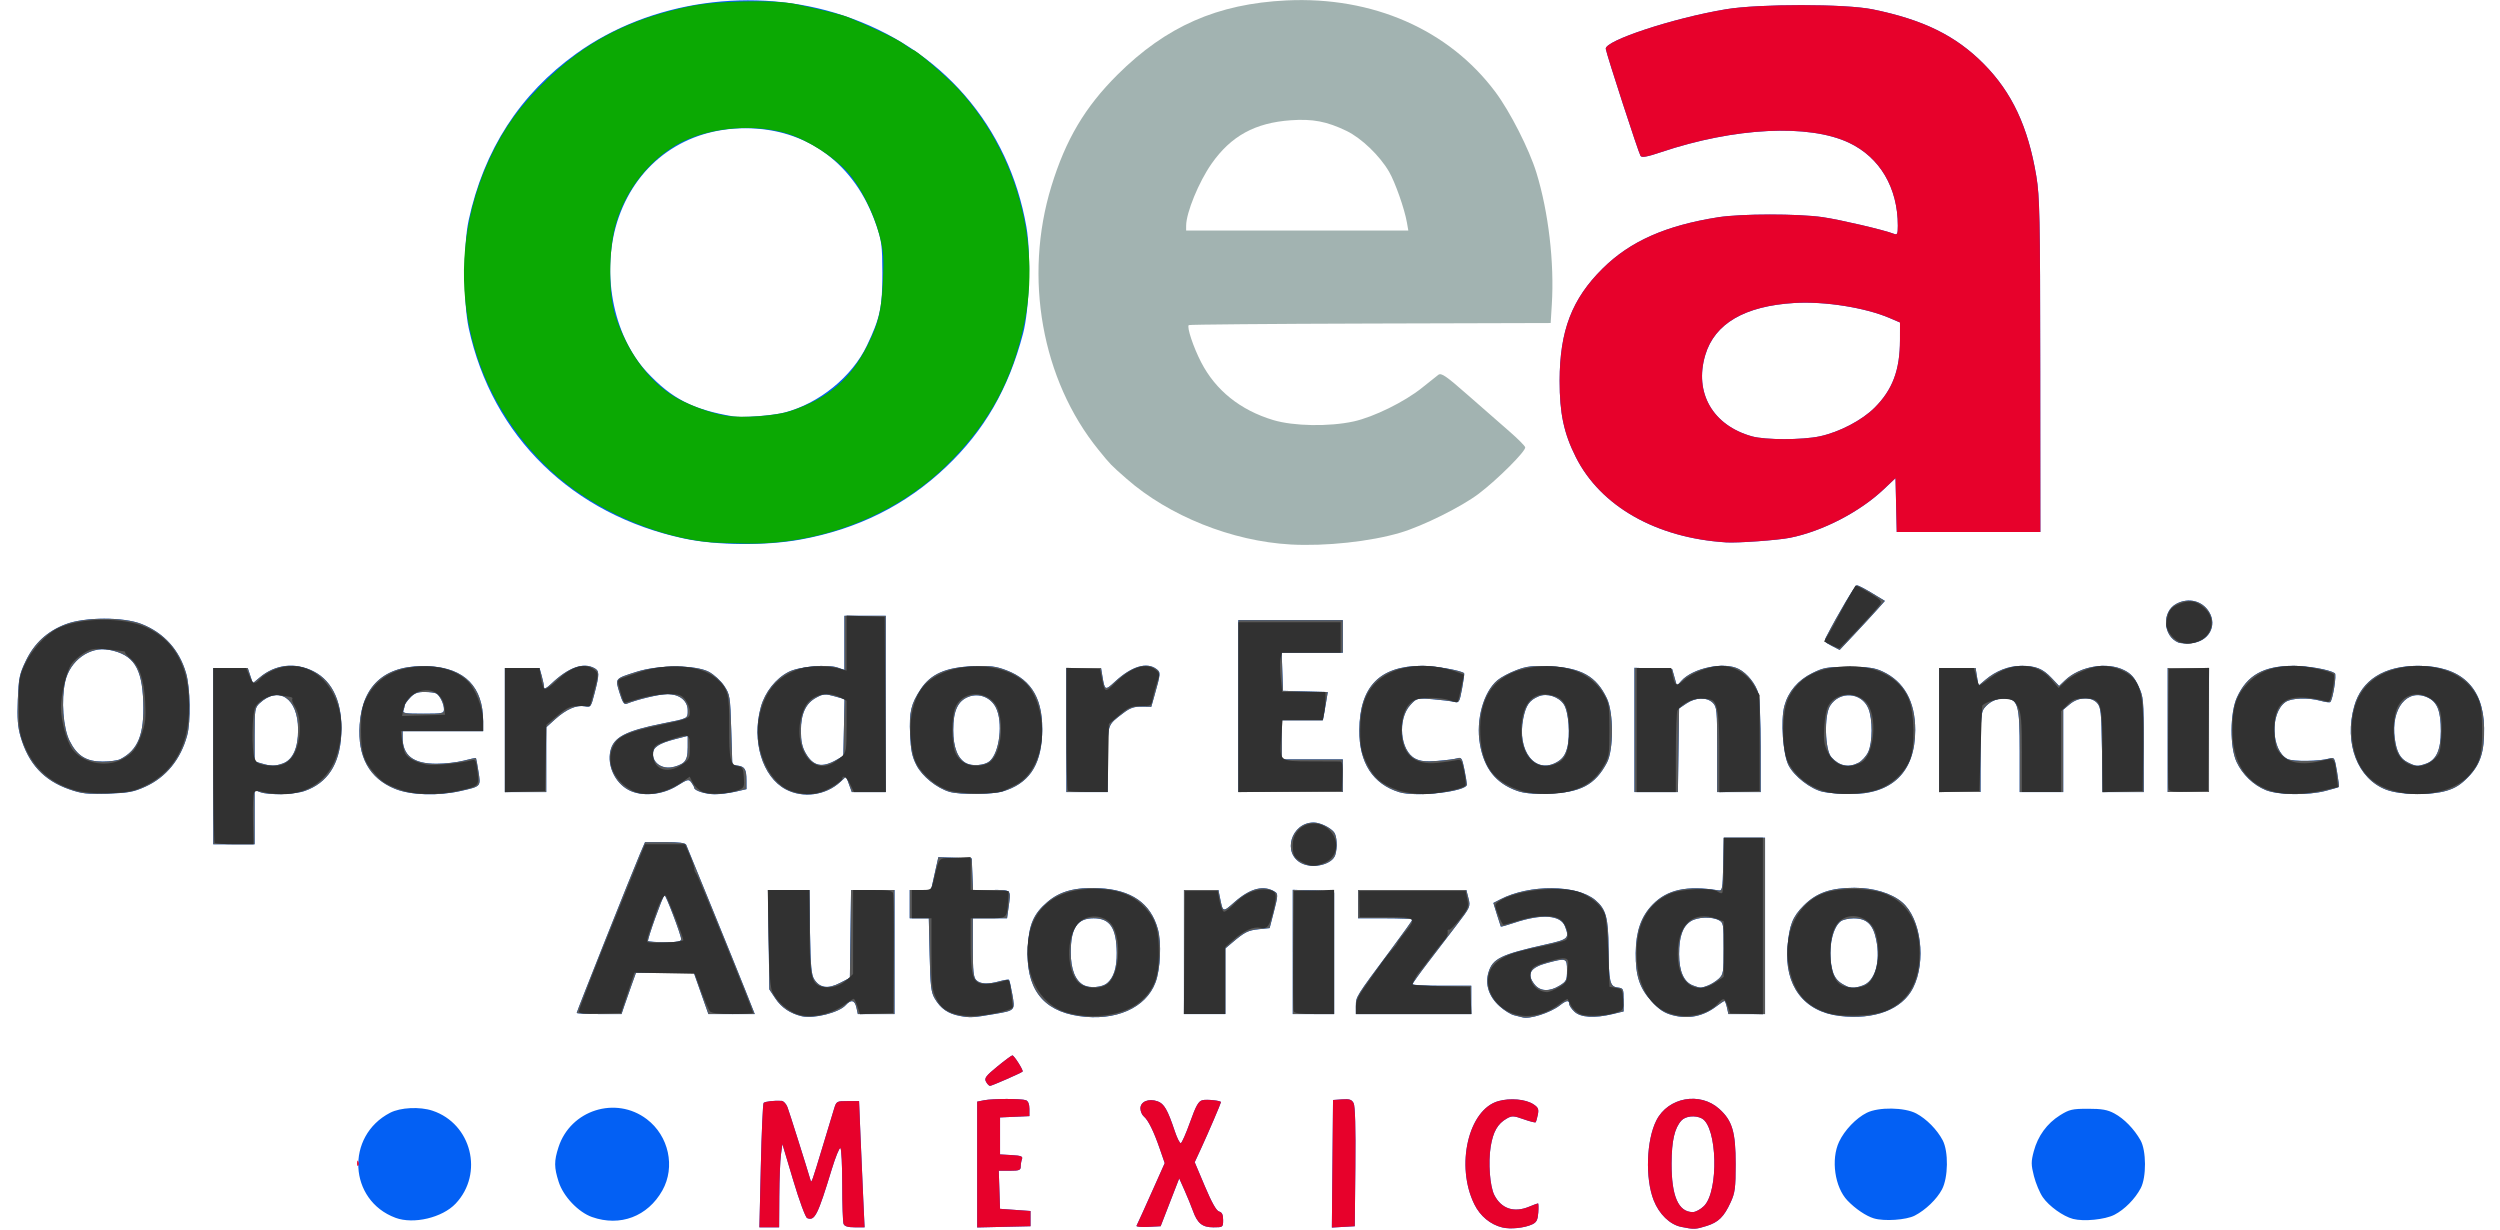
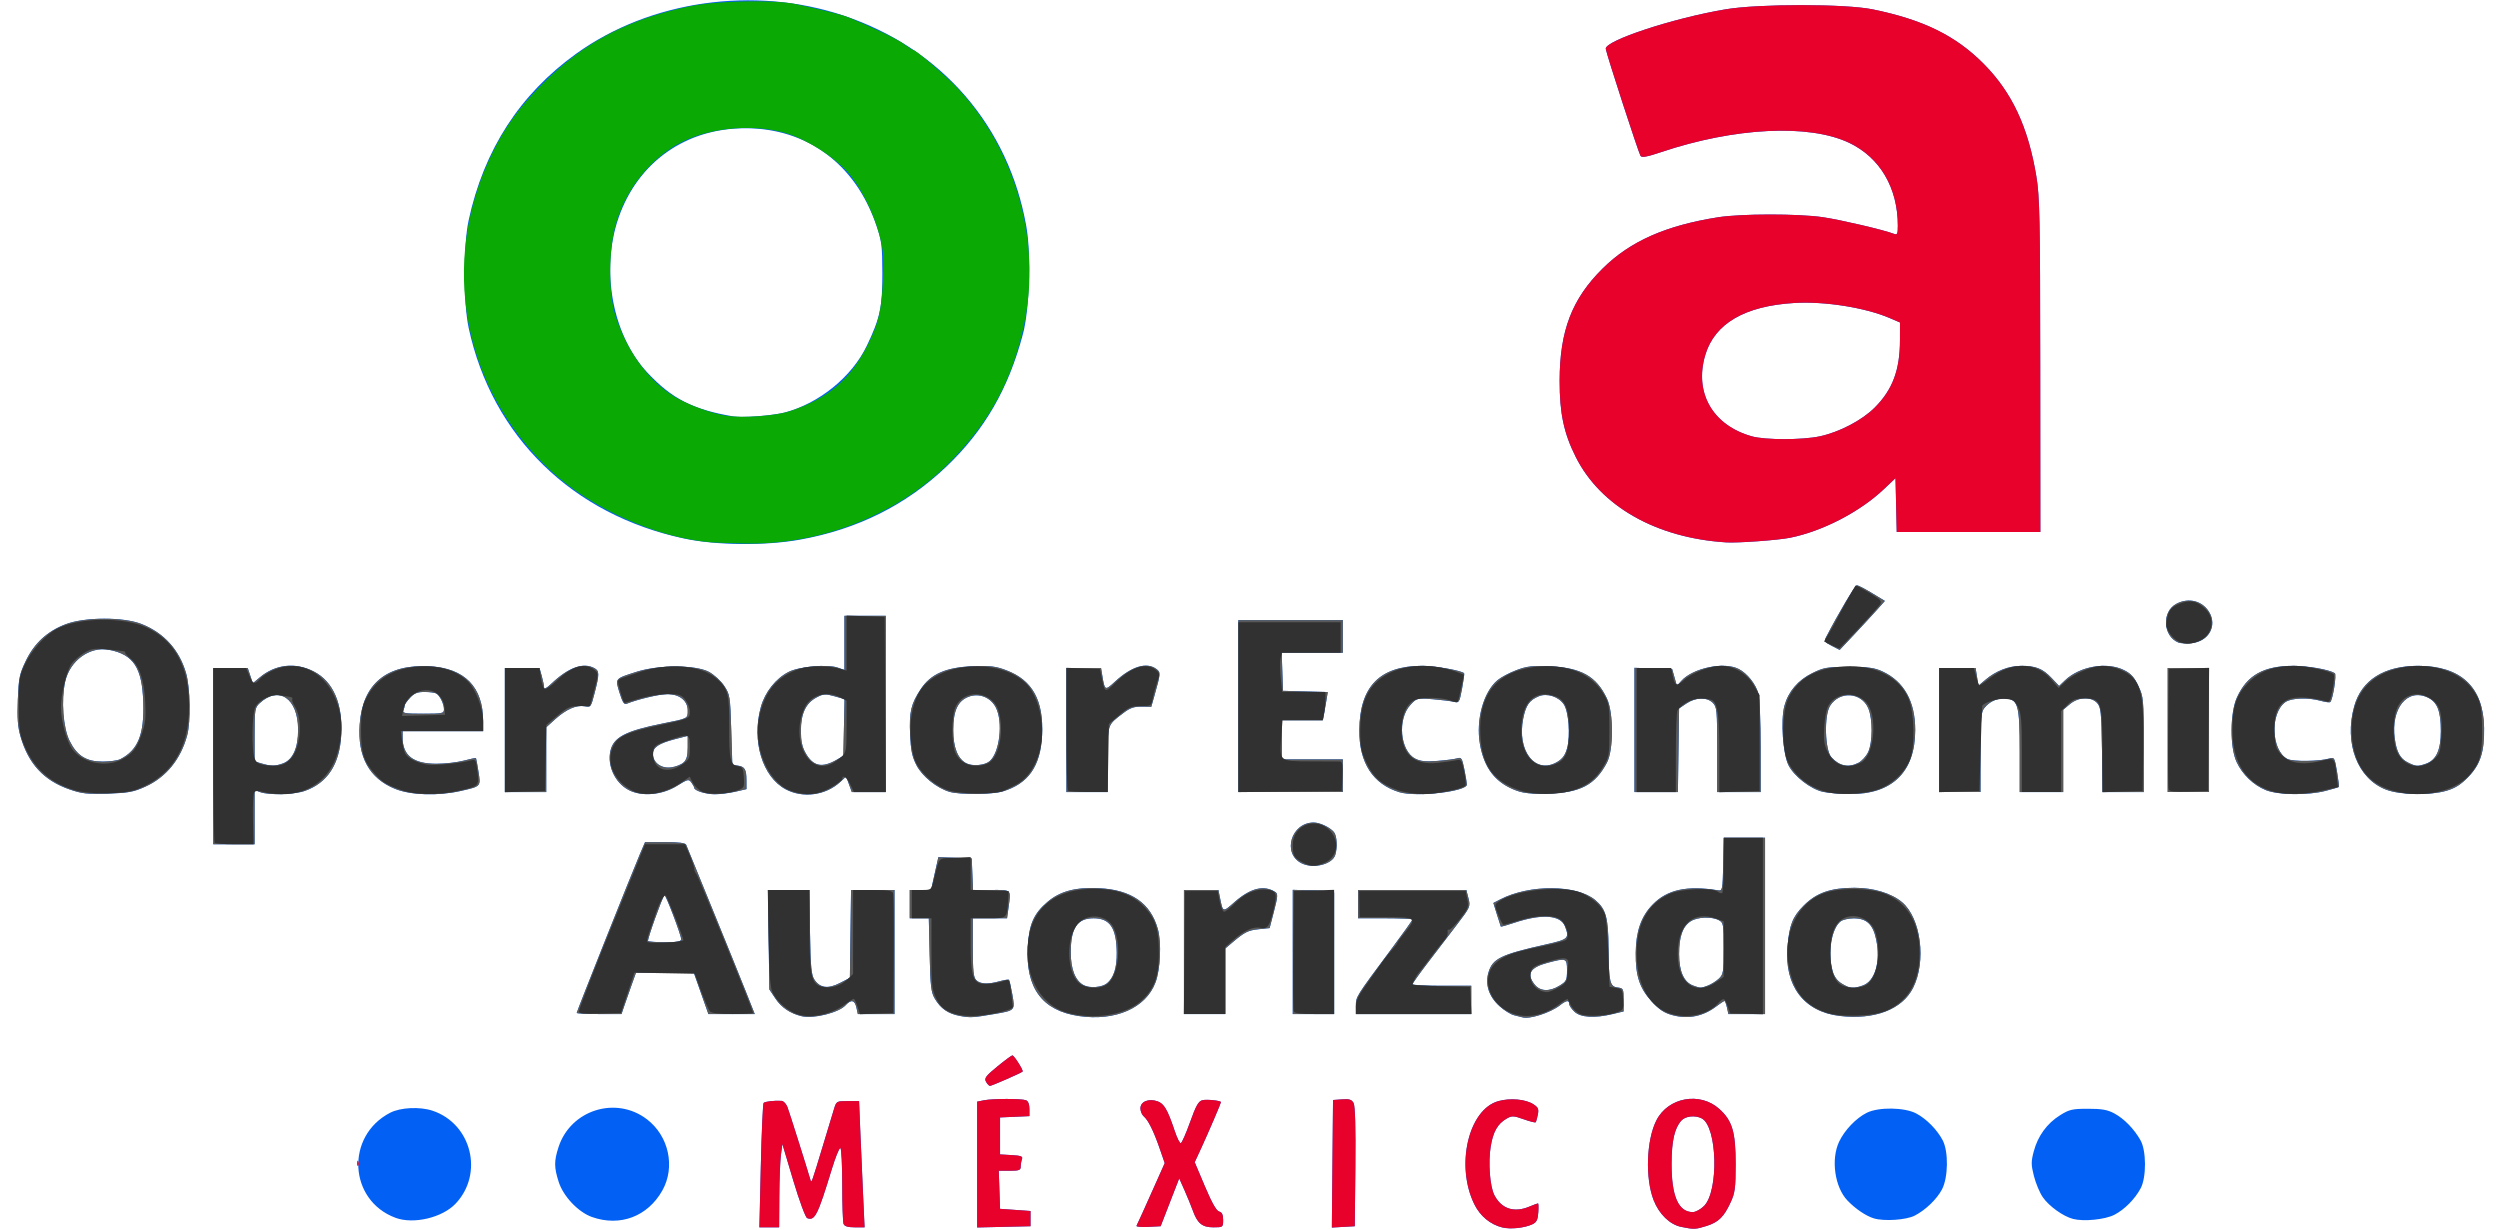
<svg xmlns="http://www.w3.org/2000/svg" xmlns:ns1="http://sodipodi.sourceforge.net/DTD/sodipodi-0.dtd" xmlns:ns2="http://www.inkscape.org/namespaces/inkscape" version="1.1" id="svg2" width="305" height="150" viewBox="0 0 305 150" ns1:docname="oea.svg" ns2:version="0.92.5 (2060ec1f9f, 2020-04-08)">
  <defs id="defs6" />
  <ns1:namedview pagecolor="#ffffff" bordercolor="#666666" borderopacity="1" objecttolerance="10" gridtolerance="10" guidetolerance="10" ns2:pageopacity="0" ns2:pageshadow="2" ns2:window-width="1920" ns2:window-height="1009" id="namedview4" showgrid="false" ns2:zoom="1.652381" ns2:cx="19.565451" ns2:cy="65.004301" ns2:window-x="0" ns2:window-y="0" ns2:window-maximized="1" ns2:current-layer="svg2" />
-   <path ns2:connector-curvature="0" id="path900" d="m 157.452,66.426 c -7.154,-0.396 -14.858,-3.485 -20.024,-8.028 -1.962,-1.725 -1.919,-1.681 -3.415,-3.524 -6.923,-8.53 -9.156,-21.04 -5.74,-32.163 1.745,-5.682 4.093,-9.647 8.047,-13.583 5.942,-5.916 12.208,-8.672 20.631,-9.076 10.525,-0.505 19.798,3.559 25.487,11.171 1.794,2.4 4.134,7.007 5.011,9.866 1.47,4.793 2.189,10.955 1.873,16.064 l -0.14,2.257 -22.012,0.062 c -12.107,0.034 -22.07,0.12 -22.142,0.192 -0.251,0.251 0.561,2.688 1.508,4.525 1.77,3.432 4.775,5.845 8.791,7.057 2.49,0.751 6.828,0.826 9.824,0.169 2.432,-0.533 6.229,-2.403 8.334,-4.103 0.86,-0.694 1.756,-1.406 1.991,-1.582 0.362,-0.27 0.918,0.111 3.615,2.48 1.752,1.539 4.023,3.525 5.045,4.414 1.022,0.888 1.895,1.763 1.94,1.944 0.11,0.445 -3.364,3.92 -5.657,5.658 -2.112,1.601 -6.8,3.934 -9.559,4.757 -3.65,1.088 -9.154,1.682 -13.409,1.446 z M 171.64,27.128 c -0.288,-1.648 -1.433,-4.901 -2.172,-6.173 -1.138,-1.958 -3.374,-4.105 -5.19,-4.983 -2.394,-1.158 -4.131,-1.49 -6.802,-1.3 -4.363,0.31 -7.296,1.919 -9.669,5.305 -1.55,2.211 -3.09,5.965 -3.097,7.551 l -0.003,0.597 h 13.554 13.554 z" style="display:inline;fill:#a2b3b1;stroke-width:0.266" ns1:nodetypes="cccscsssccscccccccscccccccsscccccc" />
  <path ns2:connector-curvature="0" id="path898" d="m 183.273,149.746 c -1.447,-0.353 -2.691,-1.384 -3.398,-2.816 -2.324,-4.708 -0.731,-11.57 2.923,-12.593 1.452,-0.407 3.333,-0.237 4.284,0.387 0.583,0.382 0.669,0.589 0.532,1.275 -0.09,0.45 -0.211,0.866 -0.269,0.924 -0.058,0.058 -0.717,-0.112 -1.464,-0.377 -1.222,-0.434 -1.428,-0.443 -2.057,-0.086 -1.113,0.632 -1.668,1.605 -1.964,3.444 -0.312,1.936 -0.092,4.832 0.446,5.891 0.854,1.678 2.403,2.194 4.261,1.417 0.524,-0.219 1.005,-0.398 1.069,-0.398 0.064,0 0.079,0.507 0.034,1.127 -0.065,0.901 -0.215,1.188 -0.745,1.434 -0.958,0.443 -2.653,0.616 -3.652,0.372 z m 21.822,-0.069 c -1.373,-0.28 -2.68,-1.548 -3.347,-3.247 -1.051,-2.676 -0.891,-7.349 0.335,-9.751 1.435,-2.814 5.32,-3.514 7.678,-1.384 1.585,1.432 1.992,2.81 1.989,6.739 -0.002,2.894 -0.08,3.489 -0.61,4.643 -0.816,1.777 -1.486,2.435 -2.944,2.892 -1.347,0.422 -1.53,0.429 -3.101,0.108 z m 2.795,-2.545 c 1.82,-1.82 1.623,-9.67 -0.267,-10.682 -0.784,-0.42 -1.993,-0.296 -2.492,0.256 -0.835,0.922 -1.187,2.455 -1.199,5.214 -0.018,4.008 0.829,5.955 2.59,5.955 0.344,0 0.96,-0.334 1.368,-0.743 z M 92.821,142.233 c 0.096,-4.126 0.25,-7.581 0.341,-7.678 0.162,-0.173 1.329,-0.306 2.191,-0.25 0.238,0.015 0.559,0.357 0.715,0.758 0.214,0.555 2.316,7.211 2.829,8.961 0.101,0.343 0.171,0.145 1.458,-4.116 0.596,-1.972 1.219,-4.033 1.385,-4.58 0.299,-0.984 0.318,-0.996 1.684,-0.996 h 1.382 l 0.172,4.182 c 0.095,2.3 0.246,5.765 0.337,7.7 l 0.164,3.518 h -1.202 c -0.851,0 -1.249,-0.123 -1.363,-0.42 -0.089,-0.231 -0.161,-2.375 -0.161,-4.764 0,-2.389 -0.101,-4.406 -0.224,-4.482 -0.123,-0.076 -0.596,1.082 -1.051,2.573 -1.718,5.633 -2.073,6.338 -3.003,5.97 -0.207,-0.082 -0.95,-2.094 -1.696,-4.589 l -1.328,-4.444 -0.176,1.294 c -0.097,0.712 -0.186,2.997 -0.199,5.078 l -0.023,3.784 h -1.204 -1.204 z m 26.395,-0.158 v -7.675 l 0.83,-0.166 c 1.062,-0.212 4.573,-0.216 5.123,-0.005 0.267,0.103 0.42,0.484 0.42,1.05 v 0.889 l -1.792,0.079 -1.792,0.079 v 2.257 2.257 l 1.417,0.081 c 1.142,0.065 1.387,0.16 1.261,0.486 -0.086,0.223 -0.156,0.635 -0.156,0.915 0,0.435 -0.196,0.509 -1.338,0.509 h -1.338 l 0.077,2.323 0.077,2.323 1.859,0.133 1.859,0.133 v 0.929 0.929 l -3.253,0.075 -3.253,0.075 z m 19.438,7.474 c 0.297,-0.614 0.85,-1.833 2.081,-4.594 l 1.362,-3.054 -0.595,-1.726 c -0.744,-2.16 -1.414,-3.519 -1.953,-3.967 -0.23,-0.191 -0.418,-0.634 -0.418,-0.985 0,-0.828 0.998,-1.243 2.08,-0.866 0.814,0.284 1.23,1.007 2.129,3.693 0.269,0.803 0.592,1.44 0.719,1.414 0.127,-0.025 0.636,-1.181 1.132,-2.567 0.724,-2.026 1.021,-2.551 1.511,-2.674 0.521,-0.131 2.254,0.053 2.254,0.239 0,0.132 -1.572,3.797 -2.37,5.525 l -0.833,1.804 1.243,2.944 c 0.835,1.979 1.404,2.986 1.734,3.073 0.356,0.093 0.491,0.376 0.491,1.027 0,0.887 -0.016,0.898 -1.185,0.898 -1.364,0 -1.952,-0.479 -2.512,-2.046 -0.198,-0.554 -0.653,-1.665 -1.01,-2.468 l -0.65,-1.46 -1.133,2.921 -1.133,2.921 -1.523,0.08 c -0.838,0.044 -1.477,-0.016 -1.42,-0.133 z m 23.905,-7.567 0.07,-7.781 1.111,-0.081 c 0.893,-0.065 1.168,0.025 1.398,0.455 0.191,0.356 0.263,2.967 0.216,7.781 l -0.071,7.245 -1.398,0.08 -1.398,0.08 z m -114.305,6.591 c -5.737,-2.128 -6.138,-9.982 -0.655,-12.817 1.257,-0.65 3.616,-0.765 5.162,-0.251 4.769,1.584 6.288,7.668 2.83,11.333 -1.626,1.723 -5.133,2.553 -7.336,1.736 z m 23.978,-0.094 c -1.68,-0.593 -3.502,-2.511 -4.071,-4.285 -0.568,-1.771 -0.573,-2.538 -0.025,-4.235 1.466,-4.54 6.989,-6.292 10.775,-3.418 2.683,2.037 3.51,5.824 1.898,8.694 -1.786,3.178 -5.154,4.452 -8.577,3.244 z m 156.38,0.163 c -0.957,-0.288 -2.254,-1.165 -3.223,-2.179 -1.549,-1.621 -2.033,-5.012 -1.022,-7.164 0.664,-1.413 2.077,-2.892 3.384,-3.541 1.444,-0.718 4.611,-0.671 6.039,0.089 1.251,0.666 2.534,1.969 3.218,3.267 0.724,1.375 0.677,4.554 -0.088,5.999 -0.631,1.192 -2.001,2.509 -3.32,3.191 -1.036,0.536 -3.725,0.718 -4.987,0.338 z m 24.294,0.066 c -1.202,-0.312 -2.926,-1.55 -3.684,-2.645 -0.371,-0.536 -0.857,-1.692 -1.08,-2.568 -0.357,-1.403 -0.359,-1.766 -0.021,-3.038 0.496,-1.867 1.612,-3.4 3.2,-4.393 1.136,-0.71 1.491,-0.793 3.418,-0.794 1.696,-5.3e-4 2.375,0.12 3.213,0.571 1.192,0.641 2.404,1.885 3.191,3.273 0.715,1.262 0.73,4.505 0.027,5.842 -0.689,1.309 -1.975,2.609 -3.21,3.245 -1.144,0.589 -3.737,0.85 -5.054,0.508 z M 120.293,131.971 c -0.231,-0.431 -0.03,-0.701 1.384,-1.859 0.909,-0.745 1.734,-1.354 1.832,-1.354 0.217,0 1.384,1.849 1.248,1.977 -0.191,0.178 -3.759,1.741 -3.974,1.741 -0.121,0 -0.341,-0.227 -0.489,-0.504 z m -22.451,-7.986 c -1.417,-0.326 -2.509,-1.059 -3.254,-2.184 l -0.729,-1.101 -0.084,-6.061 -0.084,-6.061 h 2.52 2.52 l 0.087,5.124 c 0.072,4.267 0.162,5.239 0.536,5.809 0.676,1.03 1.662,1.162 3.109,0.418 l 1.221,-0.628 0.072,-5.361 0.072,-5.361 h 2.65 2.65 v 7.567 7.567 h -2.236 -2.236 l -0.175,-0.797 c -0.202,-0.921 -0.649,-1.015 -1.318,-0.276 -0.811,0.897 -3.889,1.675 -5.32,1.345 z m 19.251,-0.044 c -1.428,-0.267 -2.338,-0.897 -3.049,-2.112 -0.454,-0.775 -0.54,-1.508 -0.628,-5.349 l -0.102,-4.451 h -1.164 -1.164 v -1.726 -1.726 h 1.301 1.301 l 0.445,-2.002 0.445,-2.002 2.037,0.077 2.037,0.077 0.078,1.925 0.078,1.925 h 2.245 c 2.516,0 2.398,-0.126 2.076,2.22 l -0.169,1.232 h -2.088 -2.088 v 3.566 c 0,2.887 0.079,3.645 0.417,3.983 0.486,0.486 1.426,0.529 2.86,0.131 0.561,-0.156 1.072,-0.232 1.135,-0.169 0.063,0.063 0.246,0.862 0.407,1.775 0.346,1.966 0.351,1.961 -2.146,2.388 -2.697,0.461 -2.989,0.477 -4.266,0.238 z m 14.513,0.014 c -4.467,-0.661 -6.507,-3.436 -6.22,-8.464 0.155,-2.712 0.728,-4.022 2.378,-5.434 1.558,-1.334 3.423,-1.834 6.318,-1.696 3.939,0.188 6.298,1.827 7.176,4.987 0.46,1.655 0.319,4.887 -0.284,6.498 -1.174,3.138 -4.896,4.77 -9.367,4.109 z m 3.451,-3.994 c 0.815,-0.677 1.201,-1.885 1.184,-3.708 -0.029,-3.043 -0.816,-4.223 -2.819,-4.223 -2.005,0 -2.788,1.173 -2.788,4.173 0,2.059 0.559,3.46 1.593,3.997 0.741,0.385 2.229,0.259 2.829,-0.239 z m 50.674,4.152 c -0.146,-0.048 -0.597,-0.161 -1.002,-0.251 -0.405,-0.089 -1.211,-0.591 -1.79,-1.114 -1.301,-1.176 -1.782,-2.654 -1.342,-4.123 0.504,-1.681 1.52,-2.176 6.989,-3.399 2.769,-0.62 2.902,-0.745 2.346,-2.208 -0.533,-1.401 -2.854,-1.561 -6.219,-0.427 -0.861,0.29 -1.587,0.492 -1.613,0.448 -0.026,-0.044 -0.241,-0.709 -0.477,-1.479 l -0.43,-1.399 0.84,-0.436 c 3.57,-1.852 9.339,-1.809 11.591,0.086 1.307,1.1 1.593,2.14 1.622,5.902 0.033,4.114 0.158,4.653 1.113,4.765 0.682,0.08 0.72,0.158 0.72,1.5 v 1.416 l -1.345,0.323 c -2.197,0.527 -3.892,0.423 -4.646,-0.285 -0.356,-0.334 -0.647,-0.766 -0.647,-0.96 0,-0.495 -0.35,-0.438 -1.144,0.186 -1.15,0.904 -3.738,1.729 -4.565,1.455 z m 4.549,-3.873 c 0.819,-0.506 0.894,-0.662 0.894,-1.859 0,-1.503 -0.067,-1.529 -2.388,-0.911 -2.105,0.56 -2.578,1.348 -1.575,2.623 0.683,0.869 1.814,0.923 3.069,0.147 z m 13.772,3.612 c -1.021,-0.273 -1.609,-0.661 -2.547,-1.68 -1.47,-1.598 -1.974,-3.12 -1.95,-5.894 0.022,-2.64 0.661,-4.472 2.062,-5.914 1.787,-1.839 4.196,-2.362 8.011,-1.74 0.504,0.082 0.535,-0.082 0.606,-3.166 l 0.074,-3.253 h 2.514 2.514 v 10.754 10.754 h -2.236 -2.236 l -0.175,-0.797 c -0.096,-0.438 -0.233,-0.797 -0.304,-0.797 -0.071,0 -0.51,0.291 -0.976,0.646 -1.619,1.235 -3.431,1.602 -5.358,1.086 z m 4.297,-3.608 c 0.411,-0.156 1.016,-0.535 1.345,-0.843 0.554,-0.519 0.597,-0.787 0.597,-3.69 0,-2.973 -0.03,-3.147 -0.596,-3.45 -0.863,-0.462 -2.628,-0.392 -3.434,0.136 -0.984,0.645 -1.413,1.867 -1.409,4.014 0.004,2.114 0.584,3.411 1.711,3.825 0.903,0.332 0.928,0.332 1.786,0.007 z m 16.08,3.7 c -4.363,-0.522 -6.753,-3.689 -6.358,-8.425 0.223,-2.671 0.625,-3.688 2,-5.058 1.553,-1.546 3.283,-2.148 6.172,-2.148 2.33,0 4.5,0.655 5.804,1.753 2.316,1.949 2.991,7.233 1.339,10.472 -1.342,2.631 -4.714,3.913 -8.957,3.406 z m 2.824,-3.711 c 1.51,-0.526 2.201,-2.902 1.636,-5.625 -0.385,-1.854 -1.169,-2.582 -2.769,-2.569 -0.601,0.005 -1.301,0.166 -1.555,0.359 -1.13,0.858 -1.608,3.826 -0.981,6.085 0.188,0.678 0.558,1.179 1.127,1.526 0.976,0.595 1.375,0.63 2.541,0.224 z m -156.894,3.339 c 0,-0.163 6.834,-17.331 7.739,-19.44 l 0.598,-1.394 h 2.441 c 1.704,0 2.482,0.1 2.576,0.332 0.074,0.183 1.477,3.618 3.117,7.634 1.641,4.016 3.492,8.586 4.115,10.156 l 1.132,2.854 -2.827,-5.3e-4 -2.827,-5.3e-4 -0.89,-2.522 -0.89,-2.522 h -3.526 -3.526 l -0.547,1.527 c -0.301,0.84 -0.698,1.975 -0.882,2.522 l -0.336,0.996 h -2.735 c -1.504,6e-5 -2.735,-0.064 -2.735,-0.142 z m 12.745,-8.988 c 0,-0.496 -1.906,-5.514 -2.043,-5.378 -0.274,0.274 -2.128,5.47 -1.998,5.599 0.081,0.081 1.023,0.147 2.094,0.147 1.482,0 1.947,-0.088 1.947,-0.368 z m 61.336,1.563 v -7.567 h 2.103 2.103 l 0.174,0.863 c 0.386,1.917 0.326,1.898 1.813,0.594 1.936,-1.698 3.579,-2.1 4.949,-1.21 0.336,0.218 0.316,0.528 -0.15,2.326 l -0.537,2.074 -1.311,0.135 c -1.322,0.137 -1.725,0.339 -3.258,1.64 l -0.841,0.713 v 4 4 h -2.522 -2.522 z m 13.276,-0.01 v -7.577 l 2.524,0.076 c 1.388,0.042 2.523,0.166 2.522,0.275 -8e-4,0.11 -0.001,3.485 -0.001,7.501 v 7.302 h -2.522 -2.522 v -7.577 z m 7.7,6.567 c 0,-1.103 -0.021,-1.07 4.298,-6.872 1.433,-1.925 2.606,-3.568 2.606,-3.651 0,-0.083 -1.494,-0.15 -3.319,-0.15 h -3.319 v -1.726 -1.726 h 6.606 6.606 l 0.259,1.022 c 0.253,0.996 0.217,1.077 -1.447,3.253 -0.939,1.227 -2.534,3.314 -3.546,4.637 -1.012,1.323 -1.839,2.488 -1.839,2.589 0,0.101 1.613,0.183 3.585,0.183 h 3.585 v 1.726 1.726 h -7.036 -7.036 z m -6.633,-17.387 c -2.386,-1.207 -1.265,-4.969 1.481,-4.969 0.765,0 1.982,0.575 2.476,1.17 0.366,0.441 0.449,1.881 0.161,2.788 -0.368,1.159 -2.696,1.731 -4.118,1.011 z M 26.017,92.248 V 81.495 h 2.104 2.104 l 0.308,0.934 0.308,0.934 0.841,-0.709 c 1.91,-1.61 4.329,-1.886 6.571,-0.75 2.406,1.219 3.598,3.98 3.376,7.818 -0.205,3.542 -1.685,5.796 -4.445,6.77 -1.288,0.454 -4.408,0.537 -5.441,0.145 l -0.681,-0.259 v 3.312 3.312 H 28.54 26.017 Z m 8.467,0.9 c 1.232,-0.429 1.89,-1.876 1.884,-4.142 -0.009,-3.813 -2.353,-5.406 -4.709,-3.199 -0.557,0.522 -0.597,0.782 -0.597,3.825 v 3.265 l 0.863,0.249 c 1.187,0.343 1.581,0.343 2.559,0.002 z M 8.455,96.297 C 5.343,95.207 3.475,93.19 2.512,89.877 2.162,88.671 2.083,87.631 2.172,85.367 2.276,82.732 2.377,82.238 3.138,80.65 4.185,78.465 5.769,77.007 8.029,76.15 c 2.333,-0.885 7.037,-0.894 9.247,-0.018 2.726,1.081 4.597,3.147 5.423,5.989 0.519,1.786 0.592,5.91 0.134,7.603 -0.789,2.918 -2.583,5.112 -5.114,6.254 -1.428,0.644 -2.066,0.761 -4.58,0.842 -2.526,0.081 -3.159,0.01 -4.684,-0.524 z m 6.228,-3.682 c 2.156,-1.108 2.925,-3.019 2.795,-6.945 -0.14,-4.218 -1.188,-5.823 -4.176,-6.393 -2.349,-0.448 -4.774,1.31 -5.349,3.877 -0.505,2.255 -0.251,5.654 0.54,7.237 0.911,1.823 2.031,2.523 4.039,2.523 0.864,0 1.832,-0.134 2.151,-0.298 z m 33.505,3.621 c -3.131,-1.272 -4.581,-3.905 -4.312,-7.831 0.34,-4.958 3.278,-7.408 8.536,-7.119 4.294,0.236 6.53,2.53 6.53,6.7 v 1.21 H 54.03 49.118 v 0.779 c 0,2.196 1.294,3.201 4.124,3.203 1.027,5.31e-4 2.52,-0.168 3.319,-0.376 0.798,-0.207 1.476,-0.352 1.506,-0.322 0.03,0.03 0.166,0.767 0.303,1.638 0.292,1.854 0.333,1.809 -2.135,2.373 -2.779,0.635 -6.118,0.529 -8.046,-0.254 z m 5.974,-9.713 c 0,-0.625 -0.469,-1.614 -0.903,-1.904 -0.161,-0.107 -0.806,-0.197 -1.433,-0.199 -0.896,-0.003 -1.281,0.147 -1.792,0.699 -0.358,0.386 -0.651,0.795 -0.651,0.908 0,0.113 -0.073,0.394 -0.161,0.625 -0.14,0.365 0.173,0.42 2.39,0.42 2.401,0 2.551,-0.032 2.551,-0.549 z m 22.492,9.833 c -1.631,-0.885 -2.582,-2.939 -2.188,-4.73 0.369,-1.679 1.842,-2.455 6.381,-3.361 3.138,-0.627 3.054,-0.583 3.054,-1.589 0,-1.194 -0.999,-1.993 -2.493,-1.993 -0.942,0 -3.659,0.644 -4.952,1.174 -0.313,0.128 -0.516,-0.183 -0.873,-1.344 -0.545,-1.771 -0.608,-1.695 2.078,-2.554 2.692,-0.861 7.207,-0.857 8.828,0.008 0.621,0.331 1.457,1.099 1.859,1.705 0.703,1.061 0.736,1.266 0.863,5.372 l 0.133,4.268 0.664,0.093 c 0.854,0.12 1.053,0.456 1.058,1.786 l 0.004,1.083 -1.348,0.311 c -0.741,0.171 -1.871,0.311 -2.51,0.311 -1.124,0 -2.515,-0.436 -2.515,-0.788 0,-0.095 -0.155,-0.384 -0.345,-0.644 -0.323,-0.442 -0.433,-0.417 -1.758,0.407 -1.835,1.141 -4.352,1.346 -5.941,0.485 z m 6.736,-3.328 c 0.38,-0.344 0.51,-0.818 0.51,-1.856 v -1.394 l -1.527,0.393 c -1.987,0.512 -2.722,1 -2.722,1.809 0,1.05 1.008,1.799 2.211,1.642 0.559,-0.073 1.246,-0.34 1.527,-0.594 z m 12.474,3.271 c -2.861,-1.513 -4.195,-5.932 -3.036,-10.062 0.509,-1.813 1.811,-3.455 3.382,-4.263 1.292,-0.665 4.728,-0.965 5.992,-0.525 l 0.817,0.285 v -3.305 -3.305 h 2.522 2.522 v 10.754 10.754 h -2.071 -2.071 l -0.345,-0.954 -0.345,-0.954 -0.704,0.658 c -1.766,1.651 -4.552,2.034 -6.664,0.917 z m 6.225,-3.617 0.797,-0.461 0.074,-3.467 0.074,-3.467 -1.244,-0.348 c -1.121,-0.314 -1.338,-0.298 -2.198,0.163 -1.293,0.692 -1.882,1.963 -1.883,4.059 -2.66e-4,1.233 0.153,1.962 0.565,2.697 0.92,1.637 2.006,1.871 3.815,0.825 z m 13.771,3.926 c -1.567,-0.454 -3.357,-1.895 -4.058,-3.268 -0.529,-1.035 -0.686,-1.801 -0.772,-3.754 -0.12,-2.745 0.11,-3.716 1.31,-5.527 1.216,-1.836 3.077,-2.652 6.335,-2.779 2.122,-0.082 2.783,-0.004 4.088,0.488 3.202,1.206 4.573,3.689 4.371,7.919 -0.181,3.793 -1.68,5.931 -4.812,6.869 -1.272,0.381 -5.219,0.413 -6.461,0.052 z m 4.857,-3.728 c 1.242,-1.031 1.683,-4.81 0.767,-6.581 -0.636,-1.23 -2.03,-1.777 -3.305,-1.298 -1.328,0.499 -1.884,1.698 -1.884,4.063 0,2.12 0.547,3.512 1.592,4.055 0.741,0.385 2.229,0.259 2.829,-0.239 z m 50.009,3.769 c -3.236,-0.984 -4.923,-3.601 -4.89,-7.585 0.044,-5.324 2.501,-7.833 7.672,-7.833 1.553,0 4.782,0.571 5.116,0.904 0.047,0.047 -0.066,0.887 -0.252,1.866 -0.324,1.708 -0.365,1.774 -1.004,1.619 -0.366,-0.089 -1.53,-0.233 -2.585,-0.319 -1.896,-0.155 -1.929,-0.146 -2.704,0.683 -1.619,1.733 -1.277,5.609 0.579,6.569 0.622,0.322 1.275,0.389 2.698,0.279 1.032,-0.08 2.127,-0.223 2.433,-0.318 0.5,-0.155 0.588,-0.017 0.863,1.353 0.168,0.839 0.306,1.669 0.306,1.844 0,0.856 -6.185,1.56 -8.233,0.937 z m 14.34,-0.175 c -2.583,-0.923 -4,-2.715 -4.518,-5.712 -0.507,-2.936 0.43,-6.336 2.144,-7.778 0.424,-0.357 1.461,-0.909 2.303,-1.226 1.283,-0.483 1.939,-0.559 4.053,-0.47 3.838,0.162 5.709,1.212 6.994,3.927 0.822,1.737 0.821,6.288 -0.001,7.833 -1.446,2.715 -3.215,3.652 -7.125,3.772 -1.939,0.06 -2.977,-0.033 -3.85,-0.345 z m 4.965,-3.548 c 0.609,-0.371 0.937,-0.841 1.158,-1.659 0.407,-1.504 0.189,-4.431 -0.397,-5.325 -0.622,-0.949 -2.055,-1.414 -3.067,-0.994 -1.138,0.471 -1.565,1.081 -1.89,2.7 -0.805,4.009 1.507,6.918 4.196,5.278 z m 32.341,3.67 c -1.483,-0.342 -3.461,-1.871 -4.16,-3.214 -0.698,-1.341 -0.993,-5.493 -0.516,-7.263 0.469,-1.741 1.661,-3.143 3.395,-3.995 1.416,-0.696 1.791,-0.759 4.467,-0.759 2.408,0 3.131,0.098 4.116,0.556 2.623,1.221 3.983,3.66 3.983,7.144 0,5.128 -2.828,7.873 -8.042,7.805 -1.199,-0.016 -2.659,-0.139 -3.243,-0.274 z m 4.359,-3.536 c 0.411,-0.213 0.943,-0.798 1.182,-1.301 0.555,-1.171 0.569,-4.032 0.025,-5.334 -0.828,-1.981 -3.513,-2.165 -4.669,-0.319 -0.745,1.19 -0.634,5.395 0.166,6.283 0.964,1.07 2.084,1.298 3.296,0.672 z m 49.701,3.334 c -1.518,-0.616 -2.866,-1.916 -3.575,-3.449 -0.832,-1.798 -0.804,-5.982 0.052,-7.863 1.239,-2.721 3.267,-3.853 6.892,-3.847 1.817,0.003 4.324,0.446 5.046,0.892 0.246,0.152 -0.234,3.2 -0.553,3.52 -0.076,0.076 -0.597,0.01 -1.158,-0.146 -1.529,-0.425 -3.593,-0.354 -4.309,0.147 -1.904,1.334 -1.75,5.903 0.234,6.944 0.667,0.35 3.997,0.303 5.202,-0.074 0.508,-0.159 0.58,-0.022 0.853,1.626 0.164,0.99 0.268,1.83 0.231,1.867 -0.037,0.037 -0.775,0.252 -1.639,0.477 -2.149,0.56 -5.779,0.513 -7.276,-0.095 z m 14.711,-0.042 c -3.515,-1.312 -5.197,-5.674 -3.929,-10.19 0.895,-3.191 3.64,-4.93 7.779,-4.93 5.238,0 7.991,2.581 8.066,7.563 0.044,2.934 -0.452,4.468 -1.942,6.004 -0.895,0.923 -1.589,1.361 -2.654,1.674 -1.979,0.582 -5.595,0.522 -7.32,-0.122 z m 4.82,-3.179 c 1.257,-0.438 1.814,-1.658 1.817,-3.975 0.003,-2.441 -0.425,-3.545 -1.588,-4.096 -2.508,-1.19 -4.534,1.33 -4.03,5.012 0.226,1.65 0.666,2.449 1.605,2.912 0.99,0.488 1.18,0.501 2.196,0.147 z M 61.597,89.062 v -7.567 h 2.112 2.112 l 0.277,0.996 c 0.152,0.548 0.277,1.169 0.278,1.38 0,0.246 0.312,0.088 0.864,-0.438 2.096,-1.997 3.898,-2.658 5.262,-1.928 0.634,0.339 0.64,0.709 0.053,2.998 -0.454,1.77 -0.482,1.809 -1.214,1.663 -0.986,-0.197 -2.263,0.36 -3.607,1.575 l -1.091,0.986 v 3.952 3.952 H 64.12 61.597 Z m 68.505,0 v -7.567 h 2.112 2.112 l 0.165,0.996 c 0.296,1.782 0.319,1.792 1.558,0.651 2.01,-1.853 3.86,-2.411 5.038,-1.519 0.53,0.402 0.52,0.535 -0.243,3.234 l -0.388,1.37 -1.181,-0.018 c -0.909,-0.014 -1.411,0.158 -2.181,0.745 -2.035,1.552 -1.948,1.299 -1.948,5.694 v 3.983 h -2.522 -2.522 z m 20.976,-2.921 V 75.653 h 6.373 6.373 v 1.991 1.991 h -3.728 -3.728 l 0.077,2.323 0.077,2.323 2.732,0.076 2.732,0.076 -0.161,0.986 c -0.088,0.542 -0.222,1.315 -0.297,1.717 l -0.136,0.73 h -2.501 -2.501 v 2.39 2.39 h 3.717 3.717 v 1.991 1.991 h -6.373 -6.373 z m 48.326,2.91 v -7.578 l 2.3,0.077 2.3,0.077 0.289,1.025 0.289,1.025 0.531,-0.598 c 1.41,-1.587 5.234,-2.384 7.018,-1.461 1.04,0.538 2.07,1.829 2.396,3.005 0.151,0.543 0.275,3.467 0.276,6.497 l 0.002,5.51 h -2.655 -2.655 v -5.178 c 0,-4.824 -0.036,-5.214 -0.531,-5.709 -0.713,-0.713 -2.089,-0.68 -3.213,0.077 l -0.902,0.608 -0.072,5.101 -0.072,5.101 h -2.65 -2.65 z m 37.173,0.01 v -7.567 h 2.223 2.223 l 0.173,1.081 0.173,1.081 0.857,-0.723 c 1.296,-1.094 2.829,-1.691 4.358,-1.698 1.785,-0.008 2.625,0.33 3.728,1.5 l 0.9,0.954 0.715,-0.683 c 1.821,-1.74 5.145,-2.304 7.25,-1.23 0.815,0.416 1.224,0.875 1.713,1.925 0.617,1.324 0.642,1.606 0.645,7.154 l 0.003,5.775 h -2.507 -2.507 l -0.082,-5.151 c -0.074,-4.624 -0.134,-5.208 -0.588,-5.709 -0.734,-0.81 -2.279,-0.75 -3.324,0.129 l -0.817,0.687 v 5.021 5.021 h -2.655 -2.655 v -4.93 c 0,-5.836 -0.191,-6.474 -1.943,-6.484 -0.917,-0.005 -1.759,0.406 -2.366,1.155 -0.397,0.49 -0.46,1.222 -0.465,5.412 l -0.006,4.846 h -2.522 -2.522 v -7.567 z m 27.88,0 v -7.567 h 2.522 2.522 v 7.567 7.567 h -2.522 -2.522 z m -40.989,-10.272 c -0.881,-0.452 -0.944,-0.555 -0.668,-1.088 1.533,-2.954 3.52,-6.297 3.742,-6.297 0.151,0 0.981,0.429 1.844,0.954 l 1.57,0.954 -0.983,1.104 c -0.54,0.607 -1.781,1.952 -2.758,2.989 l -1.775,1.885 z m 42.317,-0.391 c -1.927,-0.776 -2.08,-3.799 -0.241,-4.75 1.483,-0.767 3.131,-0.35 3.961,1.002 1.041,1.696 -0.06,3.637 -2.162,3.812 -0.638,0.053 -1.339,0.025 -1.558,-0.064 z M 83.503,65.708 C 69.846,62.822 60.035,53.247 57.179,40.019 56.52,36.964 56.516,29.922 57.172,26.885 59.029,18.292 63.431,11.478 70.318,6.534 79.335,0.063 91.969,-1.744 102.856,1.88 c 11.978,3.987 20.228,13.506 22.369,25.81 0.583,3.348 0.37,10.053 -0.412,13.016 -1.77,6.702 -4.712,11.805 -9.355,16.223 -4.939,4.701 -10.837,7.643 -17.849,8.906 -4.217,0.759 -10.164,0.706 -14.106,-0.127 z M 95.745,50.323 c 4.194,-1.106 8.207,-4.372 10.007,-8.142 1.628,-3.41 1.908,-4.721 1.895,-8.879 -0.01,-3.347 -0.084,-3.929 -0.742,-5.842 -2.569,-7.468 -8.449,-11.816 -15.981,-11.816 -7.218,0 -13.054,4.097 -15.429,10.831 -2.25,6.381 -0.795,14.393 3.438,18.931 3.031,3.25 5.59,4.56 10.544,5.399 1.087,0.184 4.834,-0.104 6.268,-0.482 z m 114.812,15.845 c -8.485,-0.539 -15.28,-4.396 -18.298,-10.386 -1.472,-2.921 -1.991,-5.366 -1.985,-9.336 0.01,-6.095 1.498,-9.976 5.25,-13.689 3.357,-3.323 7.689,-5.244 14.104,-6.254 2.794,-0.44 9.738,-0.445 12.745,-0.009 2.148,0.312 7.51,1.567 8.696,2.036 0.4,0.158 0.465,0.021 0.465,-0.991 0,-4.629 -2.181,-8.337 -5.955,-10.123 -4.9,-2.32 -13.962,-1.867 -22.931,1.147 -1.71,0.575 -2.351,0.691 -2.502,0.455 -0.249,-0.39 -4.129,-12.327 -4.243,-13.054 -0.157,-0.994 8.241,-3.764 14.654,-4.833 4.067,-0.678 14.583,-0.672 17.916,0.01 6.173,1.263 10.133,3.209 13.549,6.658 3.44,3.473 5.407,7.674 6.41,13.689 0.413,2.479 0.466,5.037 0.479,23.101 l 0.015,20.313 h -8.762 -8.762 l -0.075,-3.283 -0.075,-3.283 -1.419,1.342 c -2.94,2.781 -7.473,5.129 -11.442,5.929 -1.491,0.3 -6.411,0.655 -7.833,0.564 z m 11.448,-12.935 c 2.386,-0.506 5.152,-1.951 6.702,-3.5 2.185,-2.185 3.083,-4.58 3.089,-8.233 l 0.003,-2.158 -1.261,-0.541 c -2.978,-1.277 -7.934,-2.061 -11.617,-1.838 -6.071,0.367 -9.737,2.51 -10.88,6.357 -1.368,4.606 0.92,8.585 5.702,9.916 1.628,0.453 6.121,0.452 8.262,-0.002 z" style="display:inline;fill:#0360f4;stroke-width:0.266" />
  <path ns2:connector-curvature="0" id="path896" d="m 183.273,149.746 c -1.447,-0.353 -2.691,-1.384 -3.398,-2.816 -2.324,-4.708 -0.731,-11.57 2.923,-12.593 1.452,-0.407 3.333,-0.237 4.284,0.387 0.583,0.382 0.669,0.589 0.532,1.275 -0.09,0.45 -0.211,0.866 -0.269,0.924 -0.058,0.058 -0.717,-0.112 -1.464,-0.377 -1.222,-0.434 -1.428,-0.443 -2.057,-0.086 -1.113,0.632 -1.668,1.605 -1.964,3.444 -0.312,1.936 -0.092,4.832 0.446,5.891 0.854,1.678 2.403,2.194 4.261,1.417 0.524,-0.219 1.005,-0.398 1.069,-0.398 0.064,0 0.079,0.507 0.034,1.127 -0.065,0.901 -0.215,1.188 -0.745,1.434 -0.958,0.443 -2.653,0.616 -3.652,0.372 z m 21.822,-0.069 c -1.373,-0.28 -2.68,-1.548 -3.347,-3.247 -1.051,-2.676 -0.891,-7.349 0.335,-9.751 1.435,-2.814 5.32,-3.514 7.678,-1.384 1.585,1.432 1.992,2.81 1.989,6.739 -0.002,2.894 -0.08,3.489 -0.61,4.643 -0.816,1.777 -1.486,2.435 -2.944,2.892 -1.347,0.422 -1.53,0.429 -3.101,0.108 z m 2.795,-2.545 c 1.82,-1.82 1.623,-9.67 -0.267,-10.682 -0.784,-0.42 -1.993,-0.296 -2.492,0.256 -0.835,0.922 -1.187,2.455 -1.199,5.214 -0.018,4.008 0.829,5.955 2.59,5.955 0.344,0 0.96,-0.334 1.368,-0.743 z M 92.821,142.233 c 0.096,-4.126 0.25,-7.581 0.341,-7.678 0.162,-0.173 1.329,-0.306 2.191,-0.25 0.238,0.015 0.559,0.357 0.715,0.758 0.214,0.555 2.316,7.211 2.829,8.961 0.101,0.343 0.171,0.145 1.458,-4.116 0.596,-1.972 1.219,-4.033 1.385,-4.58 0.299,-0.984 0.318,-0.996 1.684,-0.996 h 1.382 l 0.172,4.182 c 0.095,2.3 0.246,5.765 0.337,7.7 l 0.164,3.518 h -1.202 c -0.851,0 -1.249,-0.123 -1.363,-0.42 -0.089,-0.231 -0.161,-2.375 -0.161,-4.764 0,-2.389 -0.101,-4.406 -0.224,-4.482 -0.123,-0.076 -0.596,1.082 -1.051,2.573 -1.718,5.633 -2.073,6.338 -3.003,5.97 -0.207,-0.082 -0.95,-2.094 -1.696,-4.589 l -1.328,-4.444 -0.176,1.294 c -0.097,0.712 -0.186,2.997 -0.199,5.078 l -0.023,3.784 h -1.204 -1.204 z m 26.395,-0.158 v -7.675 l 0.83,-0.166 c 1.062,-0.212 4.573,-0.216 5.123,-0.005 0.267,0.103 0.42,0.484 0.42,1.05 v 0.889 l -1.792,0.079 -1.792,0.079 v 2.257 2.257 l 1.417,0.081 c 1.142,0.065 1.387,0.16 1.261,0.486 -0.086,0.223 -0.156,0.635 -0.156,0.915 0,0.435 -0.196,0.509 -1.338,0.509 h -1.338 l 0.077,2.323 0.077,2.323 1.859,0.133 1.859,0.133 v 0.929 0.929 l -3.253,0.075 -3.253,0.075 z m 19.438,7.474 c 0.297,-0.614 0.85,-1.833 2.081,-4.594 l 1.362,-3.054 -0.595,-1.726 c -0.744,-2.16 -1.414,-3.519 -1.953,-3.967 -0.23,-0.191 -0.418,-0.634 -0.418,-0.985 0,-0.828 0.998,-1.243 2.08,-0.866 0.814,0.284 1.23,1.007 2.129,3.693 0.269,0.803 0.592,1.44 0.719,1.414 0.127,-0.025 0.636,-1.181 1.132,-2.567 0.724,-2.026 1.021,-2.551 1.511,-2.674 0.521,-0.131 2.254,0.053 2.254,0.239 0,0.132 -1.572,3.797 -2.37,5.525 l -0.833,1.804 1.243,2.944 c 0.835,1.979 1.404,2.986 1.734,3.073 0.356,0.093 0.491,0.376 0.491,1.027 0,0.887 -0.016,0.898 -1.185,0.898 -1.364,0 -1.952,-0.479 -2.512,-2.046 -0.198,-0.554 -0.653,-1.665 -1.01,-2.468 l -0.65,-1.46 -1.133,2.921 -1.133,2.921 -1.523,0.08 c -0.838,0.044 -1.477,-0.016 -1.42,-0.133 z m 23.905,-7.567 0.07,-7.781 1.111,-0.081 c 0.893,-0.065 1.168,0.025 1.398,0.455 0.191,0.356 0.263,2.967 0.216,7.781 l -0.071,7.245 -1.398,0.08 -1.398,0.08 z M 43.563,141.879 c 0.013,-0.309 0.076,-0.372 0.16,-0.16 0.077,0.192 0.067,0.421 -0.021,0.509 -0.088,0.088 -0.151,-0.069 -0.139,-0.348 z m 76.73,-9.909 c -0.231,-0.431 -0.03,-0.701 1.384,-1.859 0.909,-0.745 1.734,-1.354 1.832,-1.354 0.217,0 1.384,1.849 1.248,1.977 -0.191,0.178 -3.759,1.741 -3.974,1.741 -0.121,0 -0.341,-0.227 -0.489,-0.504 z m 90.264,-65.803 c -8.485,-0.539 -15.28,-4.396 -18.298,-10.386 -1.472,-2.921 -1.991,-5.366 -1.985,-9.336 0.01,-6.095 1.498,-9.976 5.25,-13.689 3.357,-3.323 7.689,-5.244 14.104,-6.254 2.794,-0.44 9.738,-0.445 12.745,-0.009 2.148,0.312 7.51,1.567 8.696,2.036 0.4,0.158 0.465,0.021 0.465,-0.991 0,-4.629 -2.181,-8.337 -5.955,-10.123 -4.9,-2.32 -13.962,-1.867 -22.931,1.147 -1.71,0.575 -2.351,0.691 -2.502,0.455 -0.249,-0.39 -4.129,-12.327 -4.243,-13.054 -0.157,-0.994 8.241,-3.764 14.654,-4.833 4.067,-0.678 14.583,-0.672 17.916,0.01 6.173,1.263 10.133,3.209 13.549,6.658 3.44,3.473 5.407,7.674 6.41,13.689 0.413,2.479 0.466,5.037 0.479,23.101 l 0.015,20.313 h -8.762 -8.762 l -0.075,-3.283 -0.075,-3.283 -1.419,1.342 c -2.94,2.781 -7.473,5.129 -11.442,5.929 -1.491,0.3 -6.411,0.655 -7.833,0.564 z m 11.448,-12.935 c 2.386,-0.506 5.152,-1.951 6.702,-3.5 2.185,-2.185 3.083,-4.58 3.089,-8.233 l 0.003,-2.158 -1.261,-0.541 c -2.978,-1.277 -7.934,-2.061 -11.617,-1.838 -6.071,0.367 -9.737,2.51 -10.88,6.357 -1.368,4.606 0.92,8.585 5.702,9.916 1.628,0.453 6.121,0.452 8.262,-0.002 z" style="display:inline;fill:#e7012b;stroke-width:0.266" ns1:nodetypes="cccccsccsccsccccscsccccsccccsccccccccsccccscscccscccccccccccscccccccsscccccccccccccccscccccsccccssccccccccccsccccccccsccccscscccccsccssscsscsscccccccscccscccscccc" />
  <path ns2:connector-curvature="0" id="path894" d="m 97.842,123.985 c -1.417,-0.326 -2.509,-1.059 -3.254,-2.184 L 93.859,120.7 l -0.084,-6.061 -0.084,-6.061 h 2.52 2.52 l 0.087,5.124 c 0.072,4.267 0.162,5.239 0.536,5.809 0.676,1.03 1.662,1.162 3.109,0.418 l 1.221,-0.628 0.072,-5.361 0.072,-5.361 h 2.65 2.65 v 7.567 7.567 h -2.236 -2.236 l -0.175,-0.797 c -0.202,-0.921 -0.649,-1.015 -1.318,-0.276 -0.811,0.897 -3.889,1.675 -5.32,1.345 z m 19.251,-0.044 c -1.428,-0.267 -2.338,-0.897 -3.049,-2.112 -0.454,-0.775 -0.54,-1.508 -0.628,-5.349 l -0.102,-4.451 h -1.164 -1.164 v -1.726 -1.726 h 1.301 1.301 l 0.445,-2.002 0.445,-2.002 2.037,0.077 2.037,0.077 0.078,1.925 0.078,1.925 h 2.245 c 2.516,0 2.398,-0.126 2.076,2.22 l -0.169,1.232 h -2.088 -2.088 v 3.566 c 0,2.887 0.079,3.645 0.417,3.983 0.486,0.486 1.426,0.529 2.86,0.131 0.561,-0.156 1.072,-0.232 1.135,-0.169 0.063,0.063 0.246,0.862 0.407,1.775 0.346,1.966 0.351,1.961 -2.146,2.388 -2.697,0.461 -2.989,0.477 -4.266,0.238 z m 14.513,0.014 c -4.467,-0.661 -6.507,-3.436 -6.22,-8.464 0.155,-2.712 0.728,-4.022 2.378,-5.434 1.558,-1.334 3.423,-1.834 6.318,-1.696 3.939,0.188 6.298,1.827 7.176,4.987 0.46,1.655 0.319,4.887 -0.284,6.498 -1.174,3.138 -4.896,4.77 -9.367,4.109 z m 3.451,-3.994 c 0.815,-0.677 1.201,-1.885 1.184,-3.708 -0.029,-3.043 -0.816,-4.223 -2.819,-4.223 -2.005,0 -2.788,1.173 -2.788,4.173 0,2.059 0.559,3.46 1.593,3.997 0.741,0.385 2.229,0.259 2.829,-0.239 z m 50.674,4.152 c -0.146,-0.048 -0.597,-0.161 -1.002,-0.251 -0.405,-0.089 -1.211,-0.591 -1.79,-1.114 -1.301,-1.176 -1.782,-2.654 -1.342,-4.123 0.504,-1.681 1.52,-2.176 6.989,-3.399 2.769,-0.62 2.902,-0.745 2.346,-2.208 -0.533,-1.401 -2.854,-1.561 -6.219,-0.427 -0.861,0.29 -1.587,0.492 -1.613,0.448 -0.026,-0.044 -0.241,-0.709 -0.477,-1.479 l -0.43,-1.399 0.84,-0.436 c 3.57,-1.852 9.339,-1.809 11.591,0.086 1.307,1.1 1.593,2.14 1.622,5.902 0.033,4.114 0.158,4.653 1.113,4.765 0.682,0.08 0.72,0.158 0.72,1.5 v 1.416 l -1.345,0.323 c -2.197,0.527 -3.892,0.423 -4.646,-0.285 -0.356,-0.334 -0.647,-0.766 -0.647,-0.96 0,-0.495 -0.35,-0.438 -1.144,0.186 -1.15,0.904 -3.738,1.729 -4.565,1.455 z m 4.549,-3.873 c 0.819,-0.506 0.894,-0.662 0.894,-1.859 0,-1.503 -0.067,-1.529 -2.388,-0.911 -2.105,0.56 -2.578,1.348 -1.575,2.623 0.683,0.869 1.814,0.923 3.069,0.147 z m 13.772,3.612 c -1.021,-0.273 -1.609,-0.661 -2.547,-1.68 -1.47,-1.598 -1.974,-3.12 -1.95,-5.894 0.022,-2.64 0.661,-4.472 2.062,-5.914 1.787,-1.839 4.196,-2.362 8.011,-1.74 0.504,0.082 0.535,-0.082 0.606,-3.166 l 0.074,-3.253 h 2.514 2.514 v 10.754 10.754 h -2.236 -2.236 l -0.175,-0.797 c -0.096,-0.438 -0.233,-0.797 -0.304,-0.797 -0.071,0 -0.51,0.291 -0.976,0.646 -1.619,1.235 -3.431,1.602 -5.358,1.086 z m 4.297,-3.608 c 0.411,-0.156 1.016,-0.535 1.345,-0.843 0.554,-0.519 0.597,-0.787 0.597,-3.69 0,-2.973 -0.03,-3.147 -0.596,-3.45 -0.863,-0.462 -2.628,-0.392 -3.434,0.136 -0.984,0.645 -1.413,1.867 -1.409,4.014 0.004,2.114 0.584,3.411 1.711,3.825 0.903,0.332 0.928,0.332 1.786,0.007 z m 16.08,3.7 c -4.363,-0.522 -6.753,-3.689 -6.358,-8.425 0.223,-2.671 0.625,-3.688 2,-5.058 1.553,-1.546 3.283,-2.148 6.172,-2.148 2.33,0 4.5,0.655 5.804,1.753 2.316,1.949 2.991,7.233 1.339,10.472 -1.342,2.631 -4.714,3.913 -8.957,3.406 z m 2.824,-3.711 c 1.51,-0.526 2.201,-2.902 1.636,-5.625 -0.385,-1.854 -1.169,-2.582 -2.769,-2.569 -0.601,0.005 -1.301,0.166 -1.555,0.359 -1.13,0.858 -1.608,3.826 -0.981,6.085 0.188,0.678 0.558,1.179 1.127,1.526 0.976,0.595 1.375,0.63 2.541,0.224 z m -156.894,3.339 c 0,-0.163 6.834,-17.331 7.739,-19.44 l 0.598,-1.394 h 2.441 c 1.704,0 2.482,0.1 2.576,0.332 0.074,0.183 1.477,3.618 3.117,7.634 1.641,4.016 3.492,8.586 4.115,10.156 l 1.132,2.854 -2.827,-5.3e-4 -2.827,-5.3e-4 -0.89,-2.522 -0.89,-2.522 h -3.526 -3.526 l -0.547,1.527 c -0.301,0.84 -0.698,1.975 -0.882,2.522 l -0.336,0.996 h -2.735 c -1.504,6e-5 -2.735,-0.064 -2.735,-0.142 z m 12.745,-8.988 c 0,-0.496 -1.906,-5.514 -2.043,-5.378 -0.274,0.274 -2.128,5.47 -1.998,5.599 0.081,0.081 1.023,0.147 2.094,0.147 1.482,0 1.947,-0.088 1.947,-0.368 z m 61.336,1.563 v -7.567 h 2.103 2.103 l 0.174,0.863 c 0.386,1.917 0.326,1.898 1.813,0.594 1.936,-1.698 3.579,-2.1 4.949,-1.21 0.336,0.218 0.316,0.528 -0.15,2.326 l -0.537,2.074 -1.311,0.135 c -1.322,0.137 -1.725,0.339 -3.258,1.64 l -0.841,0.713 v 4 4 h -2.522 -2.522 z m 13.276,-0.01 v -7.577 l 2.524,0.076 c 1.388,0.042 2.523,0.166 2.522,0.275 -8e-4,0.11 -0.001,3.485 -0.001,7.501 v 7.302 h -2.522 -2.522 v -7.577 z m 7.7,6.567 c 0,-1.103 -0.021,-1.07 4.298,-6.872 1.433,-1.925 2.606,-3.568 2.606,-3.651 0,-0.083 -1.494,-0.15 -3.319,-0.15 h -3.319 v -1.726 -1.726 h 6.606 6.606 l 0.259,1.022 c 0.253,0.996 0.217,1.077 -1.447,3.253 -0.939,1.227 -2.534,3.314 -3.546,4.637 -1.012,1.323 -1.839,2.488 -1.839,2.589 0,0.101 1.613,0.183 3.585,0.183 h 3.585 v 1.726 1.726 h -7.036 -7.036 z m -6.633,-17.387 c -2.386,-1.207 -1.265,-4.969 1.481,-4.969 0.765,0 1.982,0.575 2.476,1.17 0.366,0.441 0.449,1.881 0.161,2.788 -0.368,1.159 -2.696,1.731 -4.118,1.011 z M 26.017,92.248 V 81.495 h 2.104 2.104 l 0.308,0.934 0.308,0.934 0.841,-0.709 c 1.91,-1.61 4.329,-1.886 6.571,-0.75 2.406,1.219 3.598,3.98 3.376,7.818 -0.205,3.542 -1.685,5.796 -4.445,6.77 -1.288,0.454 -4.408,0.537 -5.441,0.145 l -0.681,-0.259 v 3.312 3.312 H 28.54 26.017 Z m 8.467,0.9 c 1.232,-0.429 1.89,-1.876 1.884,-4.142 -0.009,-3.813 -2.353,-5.406 -4.709,-3.199 -0.557,0.522 -0.597,0.782 -0.597,3.825 v 3.265 l 0.863,0.249 c 1.187,0.343 1.581,0.343 2.559,0.002 z M 8.455,96.297 C 5.343,95.207 3.475,93.19 2.512,89.877 2.162,88.671 2.083,87.631 2.172,85.367 2.276,82.732 2.377,82.238 3.138,80.65 4.185,78.465 5.769,77.007 8.029,76.15 c 2.333,-0.885 7.037,-0.894 9.247,-0.018 2.726,1.081 4.597,3.147 5.423,5.989 0.519,1.786 0.592,5.91 0.134,7.603 -0.789,2.918 -2.583,5.112 -5.114,6.254 -1.428,0.644 -2.066,0.761 -4.58,0.842 -2.526,0.081 -3.159,0.01 -4.684,-0.524 z m 6.228,-3.682 c 2.156,-1.108 2.925,-3.019 2.795,-6.945 -0.14,-4.218 -1.188,-5.823 -4.176,-6.393 -2.349,-0.448 -4.774,1.31 -5.349,3.877 -0.505,2.255 -0.251,5.654 0.54,7.237 0.911,1.823 2.031,2.523 4.039,2.523 0.864,0 1.832,-0.134 2.151,-0.298 z m 33.505,3.621 c -3.131,-1.272 -4.581,-3.905 -4.312,-7.831 0.34,-4.958 3.278,-7.408 8.536,-7.119 4.294,0.236 6.53,2.53 6.53,6.7 v 1.21 H 54.03 49.118 v 0.779 c 0,2.196 1.294,3.201 4.124,3.203 1.027,5.31e-4 2.52,-0.168 3.319,-0.376 0.798,-0.207 1.476,-0.352 1.506,-0.322 0.03,0.03 0.166,0.767 0.303,1.638 0.292,1.854 0.333,1.809 -2.135,2.373 -2.779,0.635 -6.118,0.529 -8.046,-0.254 z m 5.974,-9.713 c 0,-0.625 -0.469,-1.614 -0.903,-1.904 -0.161,-0.107 -0.806,-0.197 -1.433,-0.199 -0.896,-0.003 -1.281,0.147 -1.792,0.699 -0.358,0.386 -0.651,0.795 -0.651,0.908 0,0.113 -0.073,0.394 -0.161,0.625 -0.14,0.365 0.173,0.42 2.39,0.42 2.401,0 2.551,-0.032 2.551,-0.549 z m 22.492,9.833 c -1.631,-0.885 -2.582,-2.939 -2.188,-4.73 0.369,-1.679 1.842,-2.455 6.381,-3.361 3.138,-0.627 3.054,-0.583 3.054,-1.589 0,-1.194 -0.999,-1.993 -2.493,-1.993 -0.942,0 -3.659,0.644 -4.952,1.174 -0.313,0.128 -0.516,-0.183 -0.873,-1.344 -0.545,-1.771 -0.608,-1.695 2.078,-2.554 2.692,-0.861 7.207,-0.857 8.828,0.008 0.621,0.331 1.457,1.099 1.859,1.705 0.703,1.061 0.736,1.266 0.863,5.372 l 0.133,4.268 0.664,0.093 c 0.854,0.12 1.053,0.456 1.058,1.786 l 0.004,1.083 -1.348,0.311 c -0.741,0.171 -1.871,0.311 -2.51,0.311 -1.124,0 -2.515,-0.436 -2.515,-0.788 0,-0.095 -0.155,-0.384 -0.345,-0.644 -0.323,-0.442 -0.433,-0.417 -1.758,0.407 -1.835,1.141 -4.352,1.346 -5.941,0.485 z m 6.736,-3.328 c 0.38,-0.344 0.51,-0.818 0.51,-1.856 v -1.394 l -1.527,0.393 c -1.987,0.512 -2.722,1 -2.722,1.809 0,1.05 1.008,1.799 2.211,1.642 0.559,-0.073 1.246,-0.34 1.527,-0.594 z m 12.474,3.271 c -2.861,-1.513 -4.195,-5.932 -3.036,-10.062 0.509,-1.813 1.811,-3.455 3.382,-4.263 1.292,-0.665 4.728,-0.965 5.992,-0.525 l 0.817,0.285 v -3.305 -3.305 h 2.522 2.522 v 10.754 10.754 h -2.071 -2.071 l -0.345,-0.954 -0.345,-0.954 -0.704,0.658 c -1.766,1.651 -4.552,2.034 -6.664,0.917 z m 6.225,-3.617 0.797,-0.461 0.074,-3.467 0.074,-3.467 -1.244,-0.348 c -1.121,-0.314 -1.338,-0.298 -2.198,0.163 -1.293,0.692 -1.882,1.963 -1.883,4.059 -2.66e-4,1.233 0.153,1.962 0.565,2.697 0.92,1.637 2.006,1.871 3.815,0.825 z m 13.771,3.926 c -1.567,-0.454 -3.357,-1.895 -4.058,-3.268 -0.529,-1.035 -0.686,-1.801 -0.772,-3.754 -0.12,-2.745 0.11,-3.716 1.31,-5.527 1.216,-1.836 3.077,-2.652 6.335,-2.779 2.122,-0.082 2.783,-0.004 4.088,0.488 3.202,1.206 4.573,3.689 4.371,7.919 -0.181,3.793 -1.68,5.931 -4.812,6.869 -1.272,0.381 -5.219,0.413 -6.461,0.052 z m 4.857,-3.728 c 1.242,-1.031 1.683,-4.81 0.767,-6.581 -0.636,-1.23 -2.03,-1.777 -3.305,-1.298 -1.328,0.499 -1.884,1.698 -1.884,4.063 0,2.12 0.547,3.512 1.592,4.055 0.741,0.385 2.229,0.259 2.829,-0.239 z m 50.009,3.769 c -3.236,-0.984 -4.923,-3.601 -4.89,-7.585 0.044,-5.324 2.501,-7.833 7.672,-7.833 1.553,0 4.782,0.571 5.116,0.904 0.047,0.047 -0.066,0.887 -0.252,1.866 -0.324,1.708 -0.365,1.774 -1.004,1.619 -0.366,-0.089 -1.53,-0.233 -2.585,-0.319 -1.896,-0.155 -1.929,-0.146 -2.704,0.683 -1.619,1.733 -1.277,5.609 0.579,6.569 0.622,0.322 1.275,0.389 2.698,0.279 1.032,-0.08 2.127,-0.223 2.433,-0.318 0.5,-0.155 0.588,-0.017 0.863,1.353 0.168,0.839 0.306,1.669 0.306,1.844 0,0.856 -6.185,1.56 -8.233,0.937 z m 14.34,-0.175 c -2.583,-0.923 -4,-2.715 -4.518,-5.712 -0.507,-2.936 0.43,-6.336 2.144,-7.778 0.424,-0.357 1.461,-0.909 2.303,-1.226 1.283,-0.483 1.939,-0.559 4.053,-0.47 3.838,0.162 5.709,1.212 6.994,3.927 0.822,1.737 0.821,6.288 -0.001,7.833 -1.446,2.715 -3.215,3.652 -7.125,3.772 -1.939,0.06 -2.977,-0.033 -3.85,-0.345 z m 4.965,-3.548 c 0.609,-0.371 0.937,-0.841 1.158,-1.659 0.407,-1.504 0.189,-4.431 -0.397,-5.325 -0.622,-0.949 -2.055,-1.414 -3.067,-0.994 -1.138,0.471 -1.565,1.081 -1.89,2.7 -0.805,4.009 1.507,6.918 4.196,5.278 z m 32.341,3.67 c -1.483,-0.342 -3.461,-1.871 -4.16,-3.214 -0.698,-1.341 -0.993,-5.493 -0.516,-7.263 0.469,-1.741 1.661,-3.143 3.395,-3.995 1.416,-0.696 1.791,-0.759 4.467,-0.759 2.408,0 3.131,0.098 4.116,0.556 2.623,1.221 3.983,3.66 3.983,7.144 0,5.128 -2.828,7.873 -8.042,7.805 -1.199,-0.016 -2.659,-0.139 -3.243,-0.274 z m 4.359,-3.536 c 0.411,-0.213 0.943,-0.798 1.182,-1.301 0.555,-1.171 0.569,-4.032 0.025,-5.334 -0.828,-1.981 -3.513,-2.165 -4.669,-0.319 -0.745,1.19 -0.634,5.395 0.166,6.283 0.964,1.07 2.084,1.298 3.296,0.672 z m 49.701,3.334 c -1.518,-0.616 -2.866,-1.916 -3.575,-3.449 -0.832,-1.798 -0.804,-5.982 0.052,-7.863 1.239,-2.721 3.267,-3.853 6.892,-3.847 1.817,0.003 4.324,0.446 5.046,0.892 0.246,0.152 -0.234,3.2 -0.553,3.52 -0.076,0.076 -0.597,0.01 -1.158,-0.146 -1.529,-0.425 -3.593,-0.354 -4.309,0.147 -1.904,1.334 -1.75,5.903 0.234,6.944 0.667,0.35 3.997,0.303 5.202,-0.074 0.508,-0.159 0.58,-0.022 0.853,1.626 0.164,0.99 0.268,1.83 0.231,1.867 -0.037,0.037 -0.775,0.252 -1.639,0.477 -2.149,0.56 -5.779,0.513 -7.276,-0.095 z m 14.711,-0.042 c -3.515,-1.312 -5.197,-5.674 -3.929,-10.19 0.895,-3.191 3.64,-4.93 7.779,-4.93 5.238,0 7.991,2.581 8.066,7.563 0.044,2.934 -0.452,4.468 -1.942,6.004 -0.895,0.923 -1.589,1.361 -2.654,1.674 -1.979,0.582 -5.595,0.522 -7.32,-0.122 z m 4.82,-3.179 c 1.257,-0.438 1.814,-1.658 1.817,-3.975 0.003,-2.441 -0.425,-3.545 -1.588,-4.096 -2.508,-1.19 -4.534,1.33 -4.03,5.012 0.226,1.65 0.666,2.449 1.605,2.912 0.99,0.488 1.18,0.501 2.196,0.147 z M 61.597,89.062 v -7.567 h 2.112 2.112 l 0.277,0.996 c 0.152,0.548 0.277,1.169 0.278,1.38 0,0.246 0.312,0.088 0.864,-0.438 2.096,-1.997 3.898,-2.658 5.262,-1.928 0.634,0.339 0.64,0.709 0.053,2.998 -0.454,1.77 -0.482,1.809 -1.214,1.663 -0.986,-0.197 -2.263,0.36 -3.607,1.575 l -1.091,0.986 v 3.952 3.952 H 64.12 61.597 Z m 68.505,0 v -7.567 h 2.112 2.112 l 0.165,0.996 c 0.296,1.782 0.319,1.792 1.558,0.651 2.01,-1.853 3.86,-2.411 5.038,-1.519 0.53,0.402 0.52,0.535 -0.243,3.234 l -0.388,1.37 -1.181,-0.018 c -0.909,-0.014 -1.411,0.158 -2.181,0.745 -2.035,1.552 -1.948,1.299 -1.948,5.694 v 3.983 h -2.522 -2.522 z m 20.976,-2.921 V 75.653 h 6.373 6.373 v 1.991 1.991 h -3.728 -3.728 l 0.077,2.323 0.077,2.323 2.732,0.076 2.732,0.076 -0.161,0.986 c -0.088,0.542 -0.222,1.315 -0.297,1.717 l -0.136,0.73 h -2.501 -2.501 v 2.39 2.39 h 3.717 3.717 v 1.991 1.991 h -6.373 -6.373 z m 48.326,2.91 v -7.578 l 2.3,0.077 2.3,0.077 0.289,1.025 0.289,1.025 0.531,-0.598 c 1.41,-1.587 5.234,-2.384 7.018,-1.461 1.04,0.538 2.07,1.829 2.396,3.005 0.151,0.543 0.275,3.467 0.276,6.497 l 0.002,5.51 h -2.655 -2.655 v -5.178 c 0,-4.824 -0.036,-5.214 -0.531,-5.709 -0.713,-0.713 -2.089,-0.68 -3.213,0.077 l -0.902,0.608 -0.072,5.101 -0.072,5.101 h -2.65 -2.65 z m 37.173,0.01 v -7.567 h 2.223 2.223 l 0.173,1.081 0.173,1.081 0.857,-0.723 c 1.296,-1.094 2.829,-1.691 4.358,-1.698 1.785,-0.008 2.625,0.33 3.728,1.5 l 0.9,0.954 0.715,-0.683 c 1.821,-1.74 5.145,-2.304 7.25,-1.23 0.815,0.416 1.224,0.875 1.713,1.925 0.617,1.324 0.642,1.606 0.645,7.154 l 0.003,5.775 h -2.507 -2.507 l -0.082,-5.151 c -0.074,-4.624 -0.134,-5.208 -0.588,-5.709 -0.734,-0.81 -2.279,-0.75 -3.324,0.129 l -0.817,0.687 v 5.021 5.021 h -2.655 -2.655 v -4.93 c 0,-5.836 -0.191,-6.474 -1.943,-6.484 -0.917,-0.005 -1.759,0.406 -2.366,1.155 -0.397,0.49 -0.46,1.222 -0.465,5.412 l -0.006,4.846 h -2.522 -2.522 v -7.567 z m 27.88,0 v -7.567 h 2.522 2.522 v 7.567 7.567 h -2.522 -2.522 z m -40.989,-10.272 c -0.881,-0.452 -0.944,-0.555 -0.668,-1.088 1.533,-2.954 3.52,-6.297 3.742,-6.297 0.151,0 0.981,0.429 1.844,0.954 l 1.57,0.954 -0.983,1.104 c -0.54,0.607 -1.781,1.952 -2.758,2.989 l -1.775,1.885 z m 42.317,-0.391 c -1.927,-0.776 -2.08,-3.799 -0.241,-4.75 1.483,-0.767 3.131,-0.35 3.961,1.002 1.041,1.696 -0.06,3.637 -2.162,3.812 -0.638,0.053 -1.339,0.025 -1.558,-0.064 z" style="display:inline;fill:#595959;stroke-width:0.266" ns1:nodetypes="cccccccccccccccccccccccccccccccccccccccsccccsccscsccscccccsccscccccsccccccccscccscccsccccscsccsccccccccccccscccccssccccccscsssccccccccsccscsccccccccccccssccsscccccscccccccccccccscscccccssssccccccccsscccccscscccccccccccccccccccccccscsccccccccccccccccccscsssscccsccccssscccscssccssscccccccccccsscscccscssccscccccccccccccccsccccccccccccccscccccccssccccsccccsccccscccccscccccccccccccccssssccccccccccscccccscccsccccsccscccccccccccccccccccccccccccccccscccsccccccccccccccccccccccccccccccccccccsccccccscccccccccccccccccccccccccscccccccscccccccccccccccccccscccccccccccc" />
  <path ns2:connector-curvature="0" id="path890" d="M 86.822,66.17 C 80.106,65.623 72.13,62.056 67.115,57.356 56.417,47.332 53.589,32.063 59.983,18.843 c 1.625,-3.36 3.334,-5.725 6.256,-8.657 5.01,-5.028 10.415,-7.863 17.976,-9.43 3.216,-0.667 10.174,-0.809 12.831,-0.262 2.343,0.482 5.763,1.336 6.373,1.59 3.357,1.403 5.968,2.653 6.805,3.26 0.563,0.408 1.085,0.741 1.161,0.741 0.339,0 4.172,3.309 5.521,4.767 7.057,7.622 10.141,18.626 8.043,28.689 -1.423,6.824 -4.282,12.077 -9.283,17.056 -6.248,6.22 -15.439,9.851 -24.594,9.715 -1.679,-0.025 -3.591,-0.089 -4.248,-0.143 z m 9.633,-16.032 c 4.625,-1.558 7.279,-3.836 9.425,-8.088 1.282,-2.541 1.682,-4.236 1.841,-7.819 0.128,-2.871 0.069,-3.623 -0.435,-5.568 -0.708,-2.729 -2.341,-5.954 -3.887,-7.672 -1.699,-1.89 -4.829,-3.891 -7.312,-4.675 -3.93,-1.241 -9.255,-0.822 -12.907,1.017 -3.769,1.898 -6.861,5.759 -8.068,10.076 -0.889,3.176 -0.888,8.551 0,11.204 1.406,4.193 3.803,7.56 6.801,9.55 1.617,1.073 4.573,2.208 6.635,2.547 2.041,0.336 6.081,0.044 7.907,-0.571 z" style="display:inline;fill:#0ba903;stroke-width:0.266" ns1:nodetypes="ccccscccsccccccccccscccccsc" />
  <path ns2:connector-curvature="0" id="path888" d="m 96.78,123.537 c -1.094,-0.577 -1.961,-1.401 -2.471,-2.347 -0.347,-0.645 -0.449,-1.92 -0.535,-6.705 l -0.106,-5.908 h 2.551 2.551 v 4.921 c 0,5.623 0.216,6.593 1.534,6.882 1.098,0.241 2.188,-0.07 3.046,-0.868 l 0.73,-0.679 v -5.128 -5.128 h 2.361 c 1.76,0 2.397,0.093 2.502,0.366 0.077,0.201 0.12,3.577 0.095,7.501 l -0.045,7.135 -2.034,0.077 -2.034,0.077 -0.31,-0.94 c -0.171,-0.517 -0.379,-0.94 -0.464,-0.94 -0.084,0 -0.523,0.277 -0.975,0.616 -1.93,1.447 -4.776,1.922 -6.398,1.067 z m 19.09,-0.066 c -0.811,-0.368 -1.236,-0.796 -1.66,-1.671 -0.51,-1.054 -0.569,-1.622 -0.569,-5.473 v -4.297 h -1.195 -1.195 v -1.726 -1.726 h 1.185 c 1.173,0 1.187,-0.011 1.465,-1.128 0.751,-3.025 0.461,-2.712 2.604,-2.805 l 1.916,-0.084 v 1.998 1.998 l 2.319,0.077 2.319,0.077 -0.076,1.195 c -0.138,2.156 -0.102,2.124 -2.455,2.124 h -2.106 v 3.169 c 0,3.471 0.224,4.435 1.105,4.761 0.551,0.204 2.215,0.013 3.194,-0.366 0.381,-0.148 0.477,0.07 0.631,1.438 0.1,0.886 0.197,1.702 0.215,1.813 0.059,0.368 -3.128,1.091 -4.88,1.107 -1.146,0.01 -2.092,-0.151 -2.816,-0.48 z m 14.399,0.104 c -3.597,-0.988 -5.637,-5.174 -4.691,-9.629 0.813,-3.831 3.99,-5.793 8.873,-5.481 2.302,0.147 3.989,0.886 5.28,2.313 1.293,1.429 1.659,2.677 1.651,5.633 -0.007,2.828 -0.612,4.377 -2.26,5.788 -1.924,1.647 -5.72,2.237 -8.854,1.376 z m 5.006,-3.682 c 1.249,-1.249 1.542,-4.859 0.549,-6.779 -0.739,-1.43 -2.88,-1.751 -4.126,-0.62 -1.787,1.624 -1.634,6.619 0.235,7.634 1.112,0.605 2.608,0.499 3.342,-0.235 z m 48.62,3.466 c -2.579,-1.429 -3.174,-4.601 -1.146,-6.106 1.076,-0.799 2.028,-1.118 5.36,-1.797 1.46,-0.298 2.79,-0.653 2.956,-0.791 0.419,-0.348 0.149,-1.589 -0.501,-2.304 -0.708,-0.779 -2.81,-0.805 -5.23,-0.066 -0.949,0.29 -1.806,0.528 -1.903,0.529 -0.097,10e-4 -0.388,-0.551 -0.647,-1.227 -0.451,-1.181 -0.45,-1.243 0.013,-1.581 2.07,-1.514 8.233,-2.095 10.37,-0.978 1.322,0.691 2.197,1.504 2.601,2.419 0.171,0.388 0.373,2.556 0.448,4.818 l 0.137,4.114 0.797,0.136 c 0.739,0.126 0.802,0.227 0.878,1.397 0.075,1.168 0.026,1.282 -0.664,1.551 -1.206,0.469 -3.698,0.611 -4.55,0.258 -0.424,-0.175 -0.932,-0.64 -1.129,-1.032 -0.197,-0.392 -0.389,-0.759 -0.427,-0.816 -0.037,-0.057 -0.508,0.233 -1.047,0.643 -2.004,1.529 -4.472,1.854 -6.315,0.833 z m 6.247,-2.882 c 0.766,-0.431 1.037,-0.755 1.05,-1.261 0.01,-0.375 0.062,-1.016 0.116,-1.426 0.136,-1.034 -0.298,-1.113 -2.497,-0.458 -1.575,0.469 -1.909,0.67 -2.05,1.233 -0.308,1.229 0.642,2.413 1.987,2.476 0.199,0.009 0.826,-0.244 1.394,-0.563 z m 13.093,2.982 c -2.248,-1.001 -3.565,-3.653 -3.565,-7.181 0,-3.565 1.352,-6.015 3.983,-7.217 1.386,-0.633 5.259,-0.812 5.909,-0.272 0.209,0.173 0.458,0.236 0.554,0.14 0.096,-0.096 0.175,-1.648 0.175,-3.45 v -3.275 h 2.39 2.39 v 10.768 10.768 l -1.988,-0.053 -1.988,-0.053 -0.322,-0.891 c -0.378,-1.044 -0.495,-1.077 -1.17,-0.331 -1.389,1.536 -4.221,2.001 -6.367,1.046 z m 6.065,-3.606 0.991,-0.673 v -3.389 -3.389 l -0.882,-0.319 c -2.858,-1.034 -4.727,0.681 -4.727,4.336 0,3.531 2.137,5.12 4.618,3.434 z m 13.403,3.654 c -2.569,-0.936 -3.825,-2.487 -4.444,-5.486 -0.835,-4.043 1.042,-7.969 4.343,-9.084 2.06,-0.696 5.735,-0.613 7.549,0.171 2.636,1.14 4.038,3.608 4.038,7.111 0,3.519 -1.315,5.857 -3.964,7.05 -1.684,0.758 -5.74,0.886 -7.521,0.237 z m 5.058,-3.396 c 1.27,-0.89 1.78,-3.905 1.065,-6.294 -0.535,-1.785 -2.717,-2.634 -4.165,-1.62 -0.917,0.642 -1.359,1.975 -1.359,4.099 0,2.111 0.488,3.469 1.408,3.913 0.872,0.421 2.379,0.373 3.051,-0.098 z m -157.136,3.292 c 0,-0.279 2.329,-6.303 3.986,-10.311 0.272,-0.657 1.303,-3.196 2.292,-5.642 l 1.798,-4.448 h 2.434 2.434 l 0.564,1.31 c 0.31,0.721 0.564,1.474 0.564,1.673 0,0.199 0.111,0.476 0.246,0.615 0.223,0.229 6.924,16.659 6.924,16.977 0,0.075 -1.12,0.136 -2.49,0.136 -1.714,0 -2.579,-0.107 -2.775,-0.344 -0.157,-0.189 -0.635,-1.294 -1.062,-2.456 l -0.777,-2.112 -3.684,-0.07 -3.684,-0.07 -0.819,2.46 -0.819,2.46 -2.566,0.076 c -1.906,0.056 -2.566,-0.009 -2.566,-0.253 z m 12.745,-8.716 c 0,-0.322 -1.907,-5.136 -2.142,-5.406 -0.202,-0.233 -0.852,0.949 -1.295,2.355 -0.137,0.436 -0.438,1.308 -0.668,1.939 -0.23,0.63 -0.368,1.228 -0.307,1.328 0.16,0.26 4.412,0.053 4.412,-0.215 z m 61.133,1.525 0.07,-7.501 h 1.991 1.991 l 0.244,1.261 c 0.134,0.694 0.379,1.261 0.545,1.261 0.166,0 0.713,-0.426 1.217,-0.947 1.129,-1.168 2.332,-1.762 3.57,-1.762 1.543,0 1.738,0.332 1.3,2.209 -0.539,2.312 -0.761,2.639 -1.667,2.457 -0.875,-0.175 -1.987,0.332 -3.347,1.526 l -0.933,0.819 v 4.088 4.088 h -2.527 -2.527 z m 13.334,7.165 c -0.071,-0.185 -0.097,-3.56 -0.058,-7.501 l 0.071,-7.165 2.456,-0.076 2.456,-0.076 v 7.577 7.577 h -2.398 c -1.689,0 -2.436,-0.099 -2.527,-0.336 z m 7.58,-0.564 c 0,-0.604 0.304,-1.325 0.925,-2.191 0.509,-0.71 1.345,-1.9 1.859,-2.646 0.514,-0.746 1.233,-1.678 1.598,-2.071 0.365,-0.394 0.664,-0.779 0.664,-0.857 0,-0.077 0.418,-0.651 0.929,-1.275 1.482,-1.809 1.401,-1.876 -2.295,-1.876 h -3.225 l -0.028,-1.593 -0.028,-1.593 h 6.493 6.493 l 0.209,1.006 c 0.192,0.923 0.118,1.121 -0.889,2.39 -0.604,0.761 -1.201,1.354 -1.326,1.317 -0.125,-0.036 -0.213,0.023 -0.196,0.133 0.073,0.461 -0.059,0.792 -0.507,1.278 -0.262,0.283 -1.008,1.232 -1.658,2.108 -0.65,0.876 -1.255,1.653 -1.343,1.726 -0.194,0.16 -0.771,1.235 -0.771,1.435 0,0.078 1.583,0.176 3.518,0.217 l 3.518,0.074 0.079,1.66 0.079,1.66 h -7.049 -7.049 z m -6.505,-17.603 c -1.051,-0.563 -1.186,-0.805 -1.191,-2.141 -0.009,-2.5 3.016,-3.545 4.648,-1.605 1.12,1.331 0.738,3.169 -0.792,3.808 -1.16,0.485 -1.666,0.473 -2.665,-0.062 z M 26.194,102.825 c -0.097,-0.097 -0.177,-4.937 -0.177,-10.754 V 81.495 h 2.005 2.005 l 0.388,0.929 c 0.452,1.081 0.647,1.134 1.336,0.364 0.278,-0.311 1.024,-0.789 1.656,-1.062 3.197,-1.38 6.421,0.321 7.744,4.086 0.683,1.943 0.673,3.928 -0.03,6.21 -0.942,3.055 -3.451,4.874 -6.723,4.874 -0.742,0 -1.76,-0.118 -2.262,-0.262 -0.676,-0.194 -0.971,-0.177 -1.131,0.066 -0.12,0.181 -0.185,1.673 -0.146,3.316 l 0.071,2.988 -2.279,-5.3e-4 c -1.254,-2.6e-4 -2.359,-0.08 -2.456,-0.178 z m 9.07,-10.047 c 1.403,-1.18 1.786,-4.958 0.674,-6.654 -0.225,-0.343 -0.347,-0.722 -0.272,-0.843 0.075,-0.121 -0.064,-0.241 -0.309,-0.266 -0.245,-0.025 -0.804,-0.11 -1.242,-0.188 -1.01,-0.18 -2.526,0.558 -2.976,1.448 -0.396,0.783 -0.462,5.229 -0.093,6.2 0.277,0.729 0.681,0.893 2.318,0.938 0.825,0.023 1.31,-0.139 1.899,-0.635 z M 9.101,96.404 C 6.055,95.499 4.09,93.715 2.887,90.763 2.395,89.554 2.301,88.804 2.294,86.008 2.286,82.986 2.347,82.555 2.976,81.182 3.818,79.345 5.565,77.396 7.016,76.673 9.725,75.325 15.057,75.26 17.854,76.541 c 3.179,1.455 4.931,4.319 5.177,8.463 0.343,5.77 -1.783,9.578 -6.307,11.295 -1.608,0.611 -5.729,0.667 -7.623,0.105 z m 5.708,-3.729 c 1.36,-0.694 1.839,-1.295 2.482,-3.11 0.457,-1.291 0.531,-1.983 0.425,-3.955 -0.147,-2.728 -0.703,-4.357 -1.803,-5.282 -0.414,-0.348 -0.705,-0.681 -0.647,-0.739 0.125,-0.125 -0.265,-0.187 -2.428,-0.382 -1.424,-0.128 -1.761,-0.064 -2.673,0.512 -0.574,0.362 -1.245,0.966 -1.492,1.343 -0.572,0.873 -1.233,3.662 -1.238,5.223 -0.005,1.589 0.666,4.111 1.35,5.072 1.217,1.71 4.046,2.329 6.025,1.319 z m 34.166,3.719 c -1.913,-0.689 -2.334,-0.952 -3.307,-2.059 -1.323,-1.507 -1.62,-2.483 -1.62,-5.318 0,-2 0.113,-2.759 0.542,-3.645 1.238,-2.558 3.378,-3.867 6.652,-4.071 2.317,-0.144 4.36,0.472 5.739,1.732 0.997,0.911 1.961,3.357 1.961,4.977 v 1.185 h -5.02 -5.02 l 0.144,1.128 c 0.079,0.621 0.25,1.336 0.381,1.59 0.294,0.572 1.384,1.139 2.619,1.362 0.872,0.157 4.191,-0.154 5.463,-0.513 0.508,-0.143 0.575,-0.02 0.738,1.37 0.211,1.793 0.229,1.774 -2.314,2.348 -2.447,0.553 -5.282,0.517 -6.957,-0.086 z m 5.24,-10.12 c -0.051,-0.598 -0.328,-1.152 -0.776,-1.553 -1.355,-1.214 -3.83,-0.18 -4.218,1.763 l -0.174,0.873 2.624,-0.076 2.624,-0.076 z m 22.915,10.179 c -2.473,-1.307 -3.376,-3.849 -2.074,-5.837 0.534,-0.816 1.821,-1.361 4.66,-1.975 4.433,-0.959 4.45,-0.966 4.45,-1.81 0,-0.413 -0.248,-1.065 -0.55,-1.45 -0.489,-0.621 -0.734,-0.699 -2.191,-0.698 -0.902,0.001 -2.417,0.239 -3.366,0.529 -0.949,0.29 -1.791,0.528 -1.87,0.529 -0.139,0.002 -0.785,-2.158 -0.785,-2.626 0,-0.127 0.209,-0.298 0.465,-0.38 0.256,-0.082 1.182,-0.4 2.058,-0.706 3.46,-1.209 7.511,-0.911 9.418,0.694 1.468,1.236 1.644,1.885 1.617,5.976 -0.026,3.914 0.146,4.655 1.112,4.792 0.511,0.073 0.61,0.269 0.679,1.347 0.075,1.17 0.026,1.283 -0.664,1.549 -1.263,0.487 -3.446,0.608 -4.332,0.241 -0.45,-0.186 -0.998,-0.685 -1.216,-1.108 l -0.398,-0.769 -0.765,0.545 c -2.157,1.536 -4.654,1.998 -6.247,1.156 z m 6.045,-3.152 c 0.941,-0.64 0.991,-0.746 0.991,-2.124 0,-1.709 -0.06,-1.728 -2.655,-0.844 -1.545,0.526 -1.735,0.669 -1.814,1.361 -0.236,2.066 1.573,2.901 3.478,1.607 z m 13.338,3.198 c -2.835,-0.994 -4.715,-5.487 -3.851,-9.201 0.718,-3.085 2.166,-4.776 4.884,-5.702 1.254,-0.427 3.626,-0.406 5.141,0.047 l 0.597,0.179 v -3.36 -3.36 l 2.323,0.077 2.323,0.077 0.069,10.687 0.069,10.687 h -1.945 -1.945 l -0.443,-0.929 c -0.414,-0.869 -0.983,-1.256 -0.983,-0.669 0,0.143 -0.627,0.62 -1.394,1.06 -1.572,0.902 -3.078,1.029 -4.846,0.409 z m 4.996,-3.355 c 0.319,-0.164 0.849,-0.544 1.177,-0.843 0.555,-0.506 0.597,-0.766 0.597,-3.677 v -3.133 l -0.783,-0.405 c -1.645,-0.85 -3.622,-0.283 -4.331,1.243 -1.784,3.838 0.414,8.323 3.34,6.816 z m 14.256,3.296 c -1.796,-0.549 -3.794,-2.416 -4.235,-3.958 -0.865,-3.028 -0.466,-6.679 0.931,-8.511 2.457,-3.221 9.32,-3.628 12.557,-0.743 1.133,1.01 1.955,3.102 2.104,5.355 0.212,3.211 -1.161,6.216 -3.301,7.222 -0.416,0.195 -0.993,0.479 -1.282,0.63 -0.944,0.494 -5.166,0.497 -6.775,0.005 z m 4.64,-3.261 c 1.444,-0.549 2.177,-3.895 1.413,-6.446 -0.747,-2.494 -4.301,-2.769 -5.279,-0.407 -0.466,1.125 -0.467,4.345 0,5.47 0.587,1.417 2.231,2.006 3.867,1.384 z m 50.184,3.237 c -2.063,-0.713 -3.02,-1.54 -3.874,-3.345 -0.662,-1.4 -0.766,-1.935 -0.767,-3.934 -2.7e-4,-2.913 0.636,-4.72 2.136,-6.069 2.216,-1.992 6.237,-2.408 9.831,-1.017 l 0.683,0.264 -0.331,1.605 c -0.182,0.883 -0.383,1.657 -0.447,1.721 -0.064,0.064 -0.461,-0.017 -0.883,-0.18 -1.113,-0.43 -3.645,-0.434 -4.441,-0.007 -0.96,0.514 -1.504,1.834 -1.502,3.648 0.002,2.906 1.506,4.275 4.366,3.973 0.884,-0.094 1.91,-0.237 2.279,-0.319 0.633,-0.14 0.69,-0.061 0.993,1.387 0.177,0.845 0.234,1.621 0.125,1.725 -0.424,0.409 -3.548,1.027 -5.147,1.019 -0.928,-0.005 -2.288,-0.216 -3.021,-0.47 z m 15.14,0.107 c -3.517,-1.112 -4.932,-3.007 -5.126,-6.864 -0.262,-5.203 2.219,-8.007 7.398,-8.362 3.443,-0.236 6.244,0.998 7.635,3.365 0.667,1.135 0.713,1.42 0.713,4.4 0,3.004 -0.042,3.258 -0.736,4.439 -0.923,1.57 -2.047,2.428 -3.892,2.971 -1.702,0.5 -4.499,0.525 -5.992,0.052 z m 4.366,-3.471 c 0.979,-0.506 1.343,-1.607 1.343,-4.057 0,-2.415 -0.498,-3.628 -1.654,-4.031 -2.592,-0.904 -4.187,0.692 -4.187,4.189 0,3.353 2.076,5.152 4.498,3.899 z m 32.808,3.583 c -2.107,-0.542 -3.784,-1.814 -4.734,-3.591 -0.826,-1.547 -0.823,-6.096 0.006,-7.833 1.173,-2.459 3.34,-3.7 6.831,-3.912 3.697,-0.224 6.693,1.27 7.826,3.905 0.735,1.708 0.828,5.944 0.165,7.526 -0.71,1.696 -2.441,3.199 -4.278,3.714 -1.647,0.462 -4.407,0.553 -5.816,0.191 z m 4.122,-3.594 c 1.677,-0.867 2.106,-5.793 0.641,-7.373 -1.244,-1.341 -3.559,-1.189 -4.533,0.297 -0.294,0.449 -0.501,1.421 -0.575,2.711 -0.098,1.686 -0.024,2.192 0.458,3.136 0.816,1.599 2.371,2.076 4.009,1.229 z m 50.576,3.604 c -3.426,-0.838 -5.216,-3.401 -5.241,-7.505 -0.018,-2.894 0.446,-4.309 1.905,-5.813 1.406,-1.45 3.157,-2.098 5.667,-2.098 1.453,0 4.317,0.621 4.767,1.033 0.107,0.098 0.055,0.925 -0.115,1.839 -0.25,1.345 -0.388,1.627 -0.725,1.482 -0.229,-0.098 -1.015,-0.268 -1.747,-0.377 -3.347,-0.497 -4.644,0.554 -4.644,3.765 0,1.003 0.149,2.085 0.332,2.405 0.915,1.604 2.696,2.108 5.251,1.483 1.802,-0.44 1.753,-0.483 2.017,1.764 l 0.165,1.402 -1.924,0.434 c -1.988,0.449 -4.321,0.525 -5.709,0.185 z m 13.84,-0.336 c -2.952,-1.028 -4.511,-3.521 -4.532,-7.248 -0.021,-3.699 1.651,-6.225 4.822,-7.282 3.788,-1.264 8.09,-0.241 9.966,2.369 0.95,1.322 1.112,2.07 1.116,5.178 0.004,2.809 -0.279,3.782 -1.515,5.2 -1.929,2.212 -6.336,3.009 -9.858,1.783 z m 5.447,-3.619 c 0.784,-0.701 0.85,-0.897 0.961,-2.854 0.155,-2.745 -0.136,-3.804 -1.253,-4.558 -1.697,-1.145 -3.631,-0.509 -4.262,1.402 -0.405,1.226 -0.411,3.519 -0.013,4.725 0.685,2.075 2.964,2.717 4.566,1.285 z M 61.597,89.072 v -7.577 h 2.108 2.108 l 0.18,1.198 c 0.099,0.659 0.297,1.27 0.439,1.359 0.143,0.088 0.756,-0.318 1.363,-0.904 1.903,-1.835 3.444,-2.336 4.63,-1.504 0.635,0.445 0.632,0.55 -0.087,3.17 l -0.364,1.328 -1.29,7.97e-4 c -1.132,5.31e-4 -1.458,0.141 -2.659,1.147 l -1.37,1.147 -0.073,4.03 -0.073,4.03 -2.456,0.076 -2.456,0.076 z m 68.682,7.38 c -0.097,-0.097 -0.177,-3.508 -0.177,-7.579 v -7.402 l 2.047,0.078 2.047,0.078 0.214,1.062 c 0.374,1.855 0.396,1.864 1.59,0.671 1.972,-1.972 3.829,-2.594 4.972,-1.667 0.539,0.438 0.551,0.527 0.201,1.527 -0.204,0.584 -0.449,1.48 -0.543,1.991 -0.168,0.912 -0.195,0.929 -1.472,0.929 -1.138,0 -1.463,0.137 -2.589,1.091 l -1.288,1.091 -0.073,4.153 -0.073,4.153 h -2.339 c -1.286,0 -2.418,-0.08 -2.516,-0.177 z M 151.079,86.279 V 75.919 h 6.24 6.24 v 1.859 1.859 h -3.58 -3.58 l -0.168,0.67 c -0.092,0.368 -0.085,1.444 0.016,2.39 l 0.184,1.72 h 2.634 2.634 v 0.896 c 0,0.493 -0.075,1.27 -0.166,1.726 l -0.166,0.83 h -2.451 -2.451 l -0.154,2.04 c -0.227,3.005 -0.268,2.971 3.596,2.979 1.789,0.004 3.407,0.011 3.596,0.016 0.255,0.007 0.324,0.475 0.266,1.802 l -0.079,1.792 -6.306,0.071 -6.306,0.071 V 86.279 Z m 48.591,2.783 v -7.567 h 2.112 2.112 l 0.175,0.932 c 0.234,1.245 0.5,1.349 1.373,0.537 0.91,-0.846 3.22,-1.735 4.51,-1.735 1.569,0 3.165,0.939 3.994,2.349 l 0.726,1.236 v 5.842 5.842 l -2.456,0.076 -2.456,0.076 v -4.772 c 0,-4.619 -0.191,-6.019 -0.88,-6.457 -0.173,-0.11 -0.807,-0.202 -1.408,-0.205 -1.017,-0.004 -2.232,0.62 -2.82,1.447 -0.107,0.151 -0.197,2.455 -0.199,5.121 l -0.004,4.846 h -2.39 -2.39 z m 36.908,0.01 v -7.577 h 2.114 2.114 l 0.286,1.062 c 0.157,0.584 0.34,1.062 0.406,1.062 0.066,0 0.662,-0.413 1.324,-0.919 2.632,-2.009 5.599,-1.946 7.4,0.158 l 0.925,1.08 0.748,-0.719 c 1.061,-1.019 3.35,-1.992 4.672,-1.985 0.616,0.003 1.599,0.225 2.183,0.494 2.442,1.121 2.826,2.453 2.729,9.458 l -0.074,5.31 -2.456,0.076 -2.456,0.076 v -4.935 c 0,-6.116 -0.128,-6.502 -2.151,-6.502 -1.128,0 -1.464,0.123 -2.117,0.776 l -0.776,0.776 v 4.933 4.933 h -2.39 -2.39 l -5.4e-4,-4.713 c -2.6e-4,-3.955 -0.075,-4.863 -0.465,-5.642 -0.406,-0.812 -0.605,-0.94 -1.578,-1.01 -0.887,-0.064 -2.409,0.382 -2.788,0.818 -0.029,0.033 -0.118,2.39 -0.199,5.237 l -0.147,5.178 -2.456,0.076 -2.456,0.076 v -7.577 z m 28.004,7.232 c -0.073,-0.19 -0.101,-3.571 -0.062,-7.511 l 0.071,-7.165 2.46,-0.076 2.46,-0.076 -0.071,7.511 -0.07,7.511 -2.328,0.077 c -1.725,0.057 -2.362,-0.013 -2.461,-0.269 z m -41.2,-17.63 -0.849,-0.419 0.593,-0.969 c 0.326,-0.533 0.739,-1.268 0.917,-1.633 0.356,-0.731 2.199,-4.059 2.331,-4.211 0.046,-0.052 0.808,0.345 1.693,0.883 1.426,0.866 1.572,1.031 1.277,1.444 -0.523,0.731 -4.822,5.337 -4.975,5.33 -0.076,-0.003 -0.52,-0.195 -0.987,-0.425 z m 42.507,-0.36 c -0.806,-0.326 -1.674,-1.529 -1.593,-2.21 0.185,-1.571 0.482,-2.02 1.623,-2.456 1.326,-0.506 2.071,-0.357 3.12,0.625 1.292,1.21 0.908,3.236 -0.743,3.926 -1.007,0.421 -1.583,0.448 -2.407,0.116 z" style="display:inline;fill:#313131;stroke-width:0.266" />
</svg>